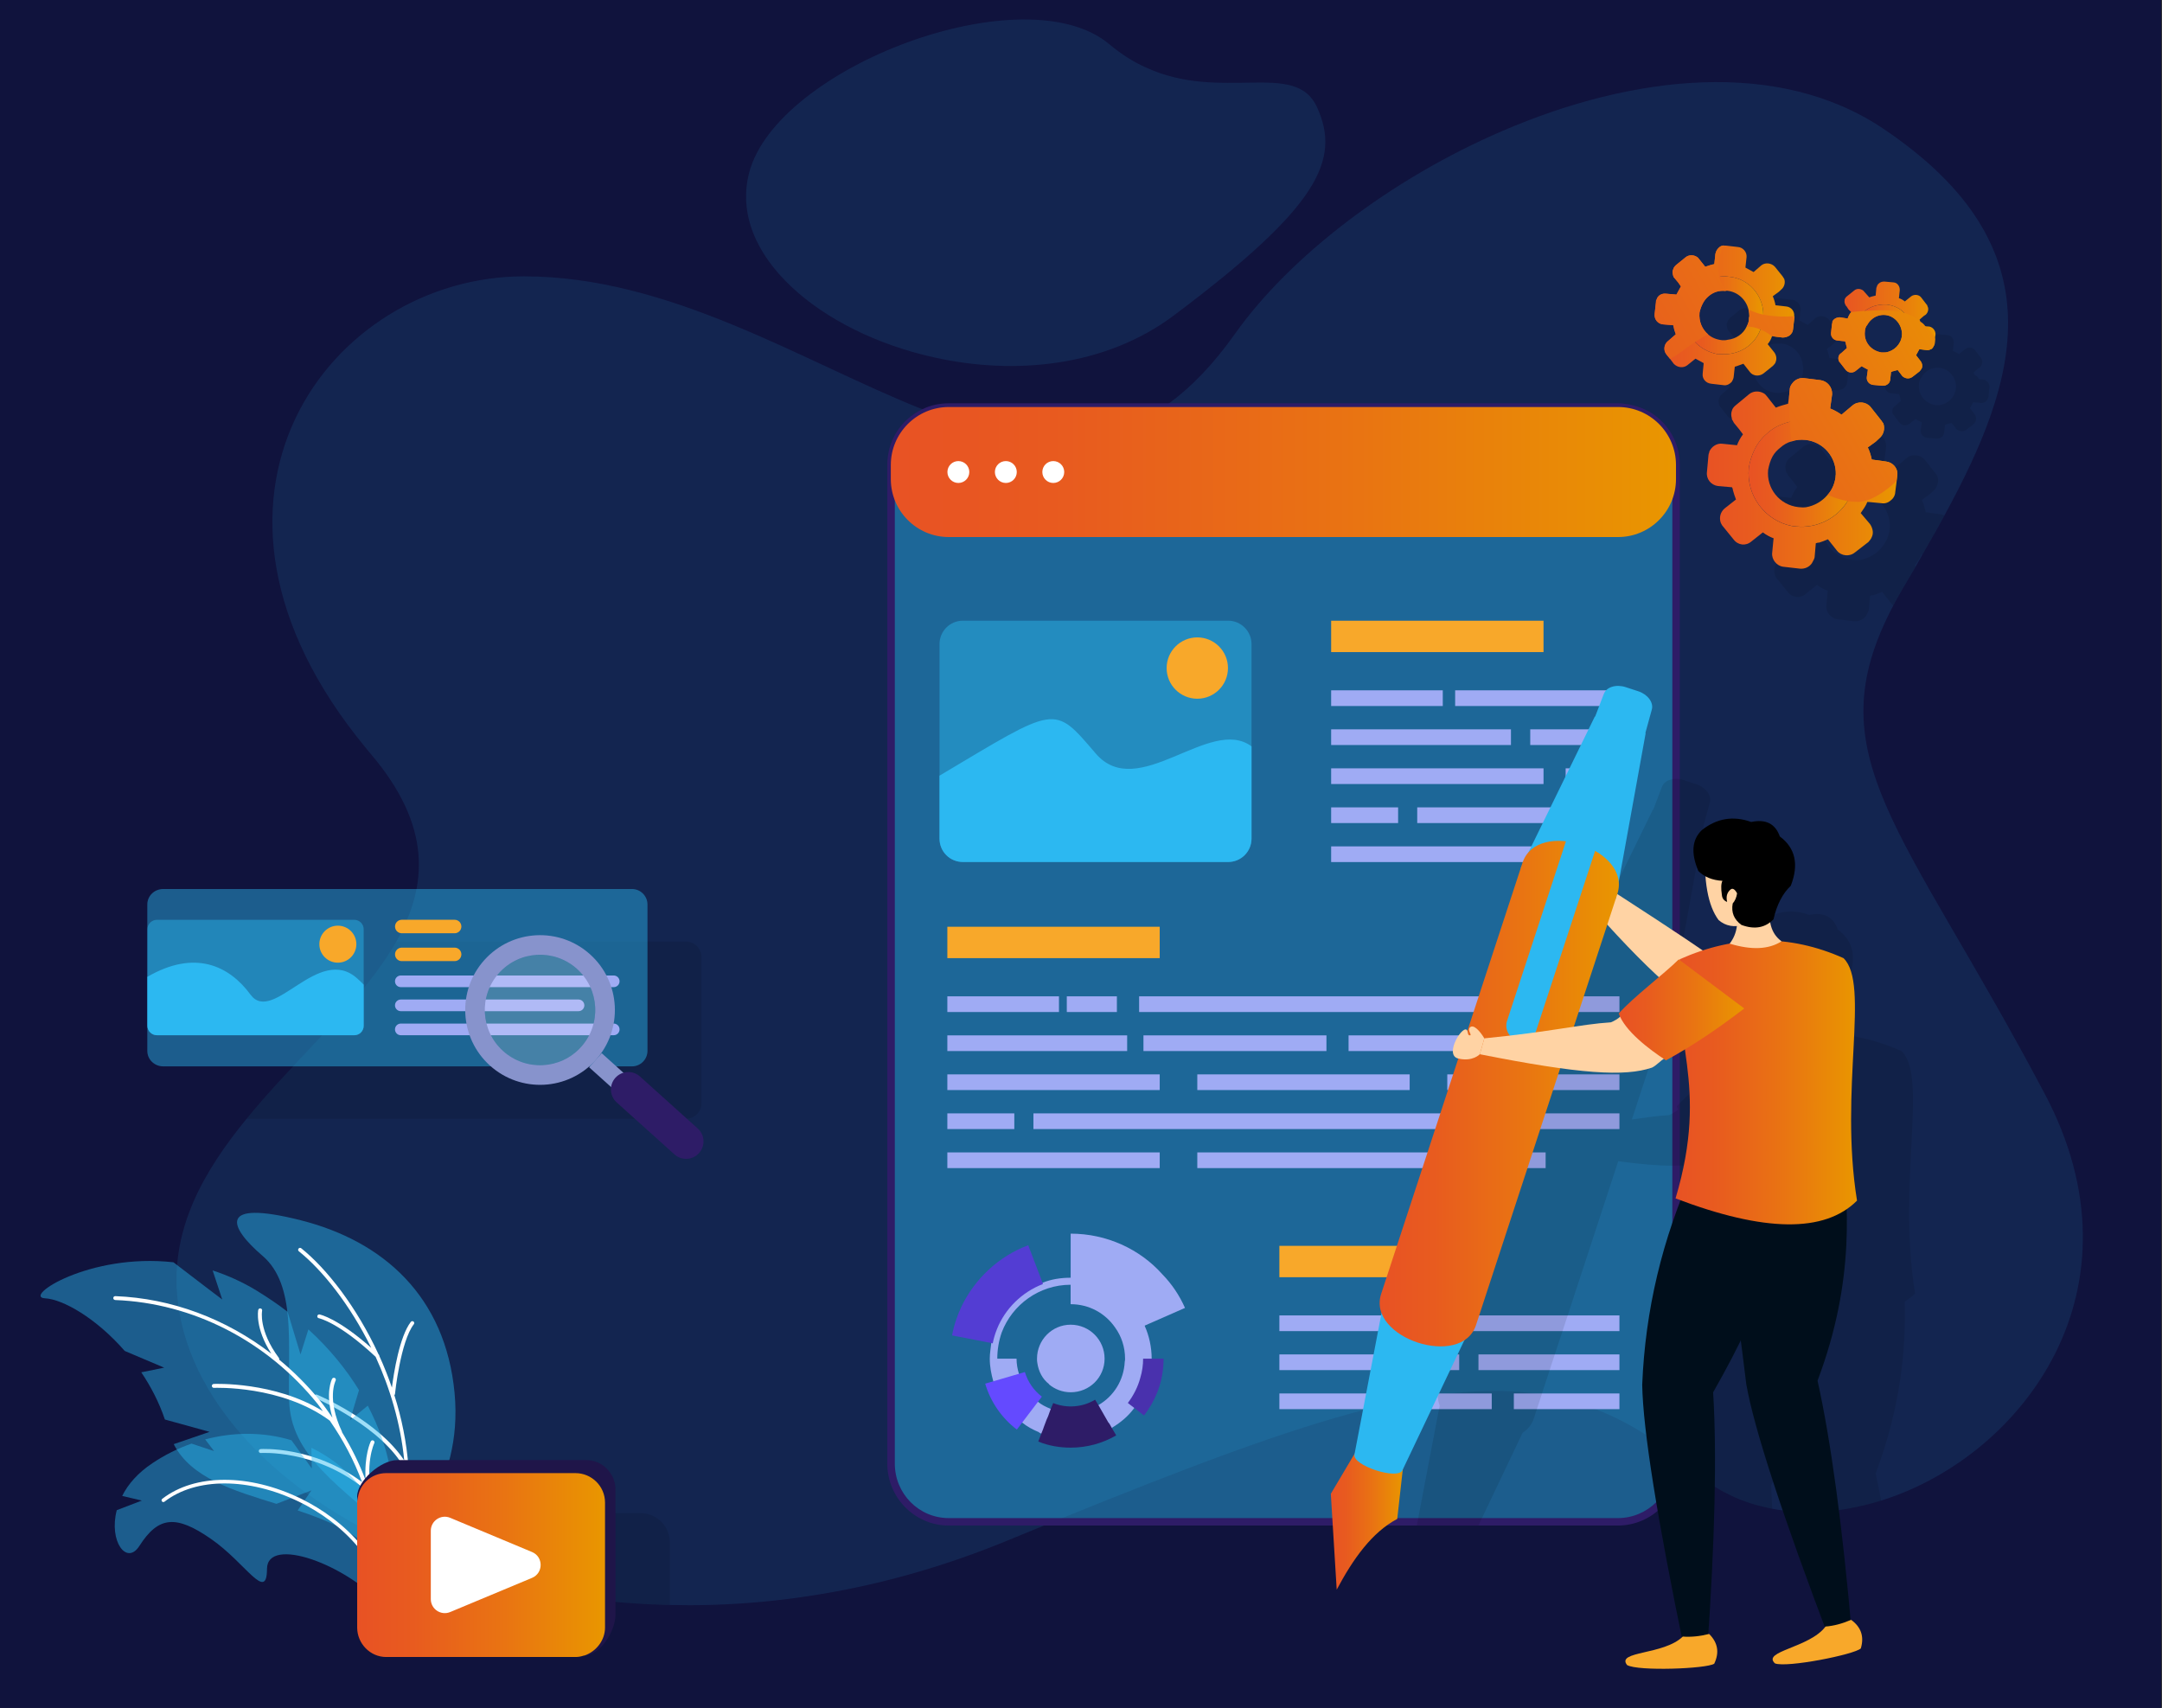
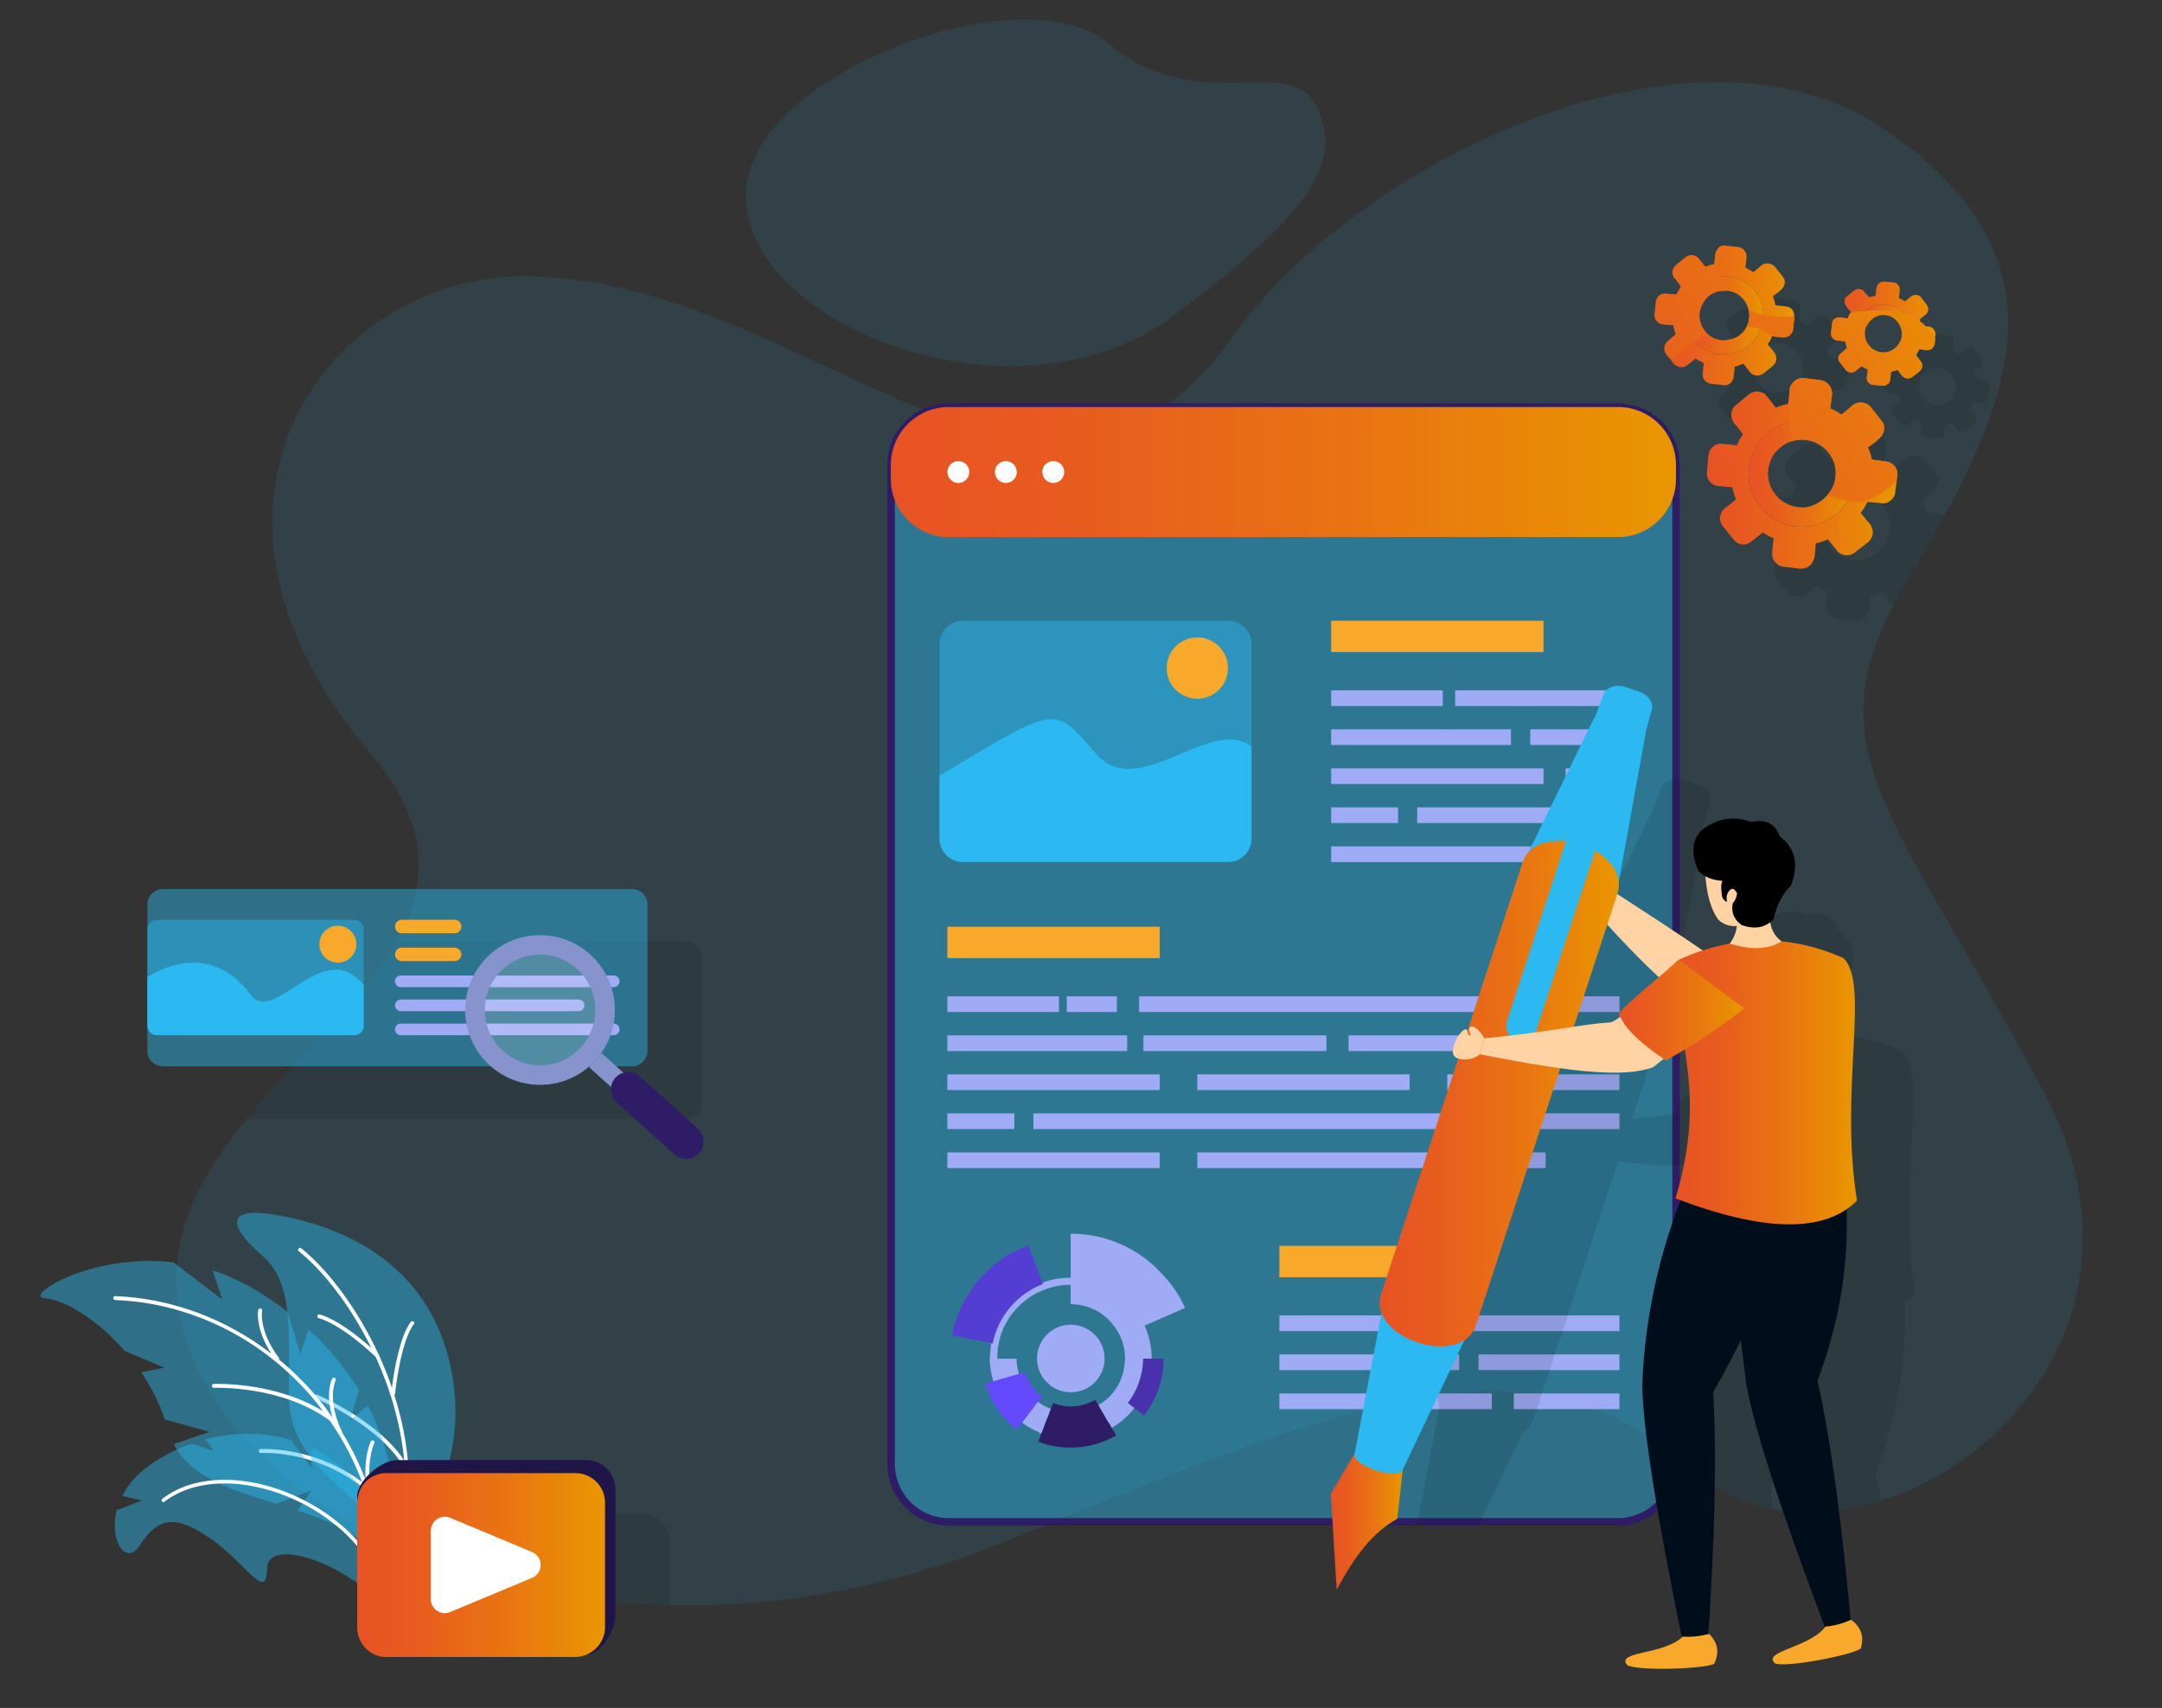
<svg xmlns="http://www.w3.org/2000/svg" version="1.1" id="Layer_1" x="0px" y="0px" viewBox="0 0 638 504" style="enable-background:new 0 0 638 504;" xml:space="preserve">
  <rect x="0" y="0" width="638" height="504" fill="#333333" stroke="none" />
  <style type="text/css">
	.st0{opacity:0.66;fill:url(#SVGID_1_);}
	.st1{fill:#10133D;}
	.st2{opacity:0.11;}
	.st3{fill:#2CB8F1;}
	.st4{opacity:0.45;fill:#2CB8F1;}
	.st5{fill:#FFFFFF;}
	.st6{opacity:0.1;}
	.st7{fill-rule:evenodd;clip-rule:evenodd;}
	.st8{fill:url(#SVGID_00000022562917042250389940000016577760327391666096_);}
	.st9{fill:url(#SVGID_00000116194856972941570770000014332649043395227066_);}
	.st10{fill:url(#SVGID_00000090282169669358677860000006204181560879866548_);}
	.st11{fill:url(#SVGID_00000010292204976925647790000016331128637849595568_);}
	.st12{fill:url(#SVGID_00000132063159209165912030000004483765649887275171_);}
	.st13{fill:url(#SVGID_00000042730519783646256390000017224323344371671198_);}
	.st14{fill:url(#SVGID_00000092415913491262832180000003208969914158103455_);}
	.st15{fill:url(#SVGID_00000124130438157832983870000007483144158688714143_);}
	.st16{fill:url(#SVGID_00000011027038482173751200000013658403282523918740_);}
	.st17{fill:url(#SVGID_00000166659992603707823260000016775013552521202838_);}
	.st18{fill:#2E1C67;}
	.st19{fill:url(#SVGID_00000180351263317111239430000002358892429961492118_);}
	.st20{fill:#F8A82A;}
	.st21{fill:#9FABF4;}
	.st22{fill:#644AFF;}
	.st23{fill:#533DD3;}
	.st24{fill:#4931AD;}
	.st25{fill:#1F1549;}
	.st26{fill:url(#SVGID_00000169528816457792723700000008107018546605590657_);}
	.st27{fill:#8793CC;}
	.st28{opacity:0.18;fill:#FFFFFF;}
	.st29{opacity:0.1;fill-rule:evenodd;clip-rule:evenodd;}
	.st30{fill-rule:evenodd;clip-rule:evenodd;fill:#FFD3A4;}
	.st31{fill-rule:evenodd;clip-rule:evenodd;fill:#FFA015;}
	.st32{fill:url(#SVGID_00000100374497106732850500000001332820540570289852_);}
	.st33{fill:url(#SVGID_00000061460061143776649620000009564418718101198989_);}
	.st34{fill-rule:evenodd;clip-rule:evenodd;fill:#000E1B;}
	.st35{fill-rule:evenodd;clip-rule:evenodd;fill:#F8A82A;}
	.st36{fill-rule:evenodd;clip-rule:evenodd;fill:url(#SVGID_00000148662375069353681720000011453643520489908359_);}
	.st37{fill-rule:evenodd;clip-rule:evenodd;fill:url(#SVGID_00000114054235228354036250000006965054575635753873_);}
</style>
  <linearGradient id="SVGID_1_" gradientUnits="userSpaceOnUse" x1="-437.599" y1="67.939" x2="-437.599" y2="122.082">
    <stop offset="0.126" style="stop-color:#4CC9F0" />
    <stop offset="1" style="stop-color:#4CFFDE" />
  </linearGradient>
  <rect x="-477.44" y="68.92" class="st0" width="79.69" height="43.29" />
-   <rect x="-4" y="-3.2" class="st1" width="641.78" height="507.2" />
  <g>
    <g id="Content_Marketing_2_">
      <g class="st2">
        <path class="st3" d="M555.96,442.55c-0.27,0.09-0.58,0.18-0.84,0.27c-6.03,1.86-12.1,3.01-18.08,3.32     c-0.75,0.04-1.46,0.04-2.22,0.04c-4.03,0.09-8.02-0.22-11.88-0.97c-0.31-0.04-0.62-0.13-0.93-0.18     c-7.36-1.51-14.27-4.56-20.29-9.35c-0.13-0.09-0.22-0.18-0.35-0.27c-0.58-0.44-1.11-0.89-1.64-1.37c-1.33-1.2-2.7-2.3-4.03-3.41     c-0.35-0.31-0.75-0.58-1.11-0.89c-0.35-0.27-0.71-0.58-1.11-0.84c-7.4-5.76-14.84-10.06-22.6-13.07     c-5.14-2.04-10.41-3.46-15.95-4.3c-0.8-0.13-1.6-0.27-2.39-0.35c-1.37-0.18-2.75-0.35-4.12-0.44     c-6.38-0.53-13.12-0.35-20.29,0.44c-1.24,0.13-2.53,0.27-3.86,0.49c-0.75,0.09-1.55,0.18-2.35,0.31     c-5.85,0.89-12.05,2.22-18.57,3.86c-23.97,6.12-52.86,17.1-89.78,32.08c-0.89,0.35-1.77,0.75-2.7,1.11     c-0.89,0.35-1.77,0.75-2.7,1.11c-3.72,1.51-7.49,3.06-11.34,4.65c-34.12,14-68.02,19.59-99.17,18.83     c-18.21-0.4-35.54-2.92-51.4-7.22c-8.77-2.35-17.15-5.23-24.95-8.55c-39.97-16.97-66.64-45.55-69.04-75.91     c-1.6-19.81,7.93-36.42,20.47-51.76c14.93-18.3,34.25-34.7,44.22-52.33c9.31-16.48,10.55-34.08-7.49-55.3     c-0.58-0.66-1.11-1.33-1.64-1.99c-60.4-73.29-10.37-139.01,46.75-139.01c43.29,0,82.29,25.21,117.6,39.22     c0.49,0.22,0.98,0.4,1.42,0.58c0.53,0.22,1.06,0.4,1.6,0.58c1.73,0.71,3.46,1.33,5.14,1.91c21.85,7.62,42.27,9.75,61.46-2.61     c0.53-0.35,1.06-0.66,1.6-1.11c0.53-0.31,1.06-0.66,1.6-1.11c6.65-4.87,13.12-11.57,19.45-20.52     c16.31-22.95,46.04-45.73,78.96-59.87c38.6-16.62,81.58-21.36,112.37-0.62c52.16,35.09,39.84,74.05,17.99,114.15     c-2.08,3.86-4.3,7.71-6.51,11.57c-0.66,1.2-1.33,2.35-1.99,3.54c-1.33,2.26-2.66,4.52-3.99,6.78c-0.93,1.6-1.82,3.19-2.61,4.7     c-23.35,44.36,2.7,64.61,44.71,144.01C633.86,380.29,597.22,429.13,555.96,442.55z" />
        <path class="st3" d="M346.41,93.07c-20.25,15.2-47.01,17.68-70.68,12.41c-33.54-7.36-60.88-30.26-54.68-54.41     c8.06-31.33,81.45-58.98,106.35-37.98c3.5,2.92,7,5.14,10.55,6.74c22.55,10.5,44.31-2.3,50.69,11.79     C395.77,47.25,389.04,61.12,346.41,93.07z" />
      </g>
      <g>
        <g>
          <path class="st4" d="M118.7,454.77c-19.04-16.57-32.93-25.22-33.38-41.58c-0.45-16.36,2.19-34.02-7.84-42.6      c-10.03-8.58-13.32-16.71,11.22-10.51c24.54,6.2,42.75,22.57,45.44,50.93C136.84,439.37,118.7,454.77,118.7,454.77z" />
          <path class="st5" d="M88.9,368.36c7.44,5.96,16.3,17.2,22.81,31.3c0.03,0.03,0.05,0.05,0.08,0.07c0.12,0.12,0.17,0.27,0.16,0.43      c1.36,2.98,2.59,6.09,3.7,9.31c0.55-4.27,2.23-15.05,5.58-19.39c0.19-0.24,0.54-0.29,0.79-0.1c0.25,0.19,0.29,0.55,0.1,0.79      c-3.94,5.09-5.55,20.42-5.56,20.57c-0.01,0.15-0.09,0.27-0.19,0.36c2.16,6.77,3.64,13.95,4.18,21.39      c0.02,0.04,0.05,0.09,0.08,0.13c0.09,0.17,0.06,0.36-0.03,0.52c0.73,11.22-0.68,22.94-5.48,34.52      c-0.11,0.27-0.42,0.41-0.69,0.32c-0.01,0-0.03-0.01-0.04-0.02c-0.29-0.12-0.43-0.45-0.3-0.74c4.77-11.53,6.15-23.2,5.38-34.36      c-6.86-12.55-26.17-20.78-26.37-20.86c-0.29-0.12-0.42-0.45-0.3-0.74c0.12-0.28,0.41-0.44,0.74-0.3      c0.77,0.32,17.97,7.65,25.75,19.41c-1.08-10.99-4.24-21.4-8.45-30.59C99.86,390.13,94.15,389.02,94.1,389      c-0.32-0.04-0.51-0.34-0.46-0.65c0.05-0.31,0.34-0.51,0.65-0.46c0.23,0.04,5.37,1.09,15.27,9.86      c-6.3-12.79-14.45-22.97-21.37-28.5c-0.25-0.2-0.29-0.55-0.09-0.8C88.3,368.21,88.68,368.16,88.9,368.36z" />
        </g>
        <g>
          <path class="st4" d="M13.26,383.12c5.3,0.27,15.08,5.84,23.5,15.48l0.08,0.07l11.62,4.92c0,0-2.83,0.59-6.77,1.37      c2.8,4.15,5.23,8.79,6.97,13.93l13.19,3.64c0,0-4.89,1.7-10.59,3.63c5.16,10.02,17.58,13.66,30.31,17.61l10.35-3.98      c0,0-1.73,2.49-4.08,5.93c9.52,3.15,18.57,7.05,24.32,14.53c0,0,0.06,1.69,3.16-12.63c1.64-7.5,0.02-19.8-6.79-32.82l-5.25,4.3      c0,0,1.18-3.93,2.66-8.88c-3.71-6.06-8.65-12.19-14.93-17.93l-2.33,7.38c0,0-1.85-6.02-3.81-12.56      c-2.81-2.19-5.89-4.26-9.17-6.28c-4.29-2.61-8.65-4.52-12.95-5.93l2.84,8.58c0,0-7.78-5.88-14.41-10.99      C26.35,369.71,6.63,382.75,13.26,383.12z" />
          <path class="st5" d="M34.03,382.48c16.66,0.64,32.68,6.71,46.04,16.98c-4.86-7.55-3.91-12.68-3.86-12.91      c0.07-0.31,0.38-0.51,0.69-0.44c0.35,0.08,0.51,0.37,0.45,0.69c-0.01,0.06-1.12,5.76,4.96,13.93c0.11,0.15,0.12,0.32,0.07,0.49      c4.42,3.65,8.53,7.76,12.23,12.33c1.26,1.56,2.37,3.19,3.5,4.81c-2.19-7.3-0.21-11.29-0.1-11.49c0.15-0.28,0.51-0.37,0.79-0.24      c0.28,0.15,0.39,0.5,0.24,0.79c-0.03,0.05-2.71,5.34,1.87,15.04c0.02,0.05,0,0.11,0.01,0.16c2.81,4.58,5.16,9.34,6.98,14.23      c-0.48-7.27,1.41-11.29,1.51-11.5c0.14-0.29,0.48-0.41,0.78-0.26c0.29,0.14,0.4,0.49,0.26,0.78c-0.03,0.06-2.96,6.14-0.53,16.99      c0,0,0,0.01,0,0.01c3.01,10.6,3.69,21.59,1.82,32.22c-0.06,0.32-0.36,0.53-0.67,0.47c-0.01,0-0.03,0-0.04-0.01      c-0.29-0.07-0.48-0.36-0.43-0.67c2.09-11.88,0.85-24.2-3.22-35.93c-0.06,0-0.11,0.07-0.17,0.06c-0.08-0.02-0.15-0.05-0.22-0.11      c-14.25-11.14-29.84-10.14-30-10.13c-0.33,0.04-0.6-0.22-0.62-0.54c-0.03-0.32,0.22-0.6,0.53-0.62      c0.16-0.01,15.56-0.99,29.94,9.74c-2.34-6.3-5.54-12.38-9.52-18.12c-14.19-10.52-33.99-9.69-34.19-9.68      c-0.32,0.02-0.59-0.23-0.61-0.55c-0.02-0.32,0.23-0.59,0.55-0.61c0.19-0.01,18.02-0.76,32.22,8.05      c-0.54-0.72-1.02-1.47-1.58-2.17c-15-18.58-36.76-29.75-59.72-30.64c-0.32-0.03-0.58-0.28-0.56-0.6      C33.43,382.72,33.71,382.47,34.03,382.48z" />
        </g>
        <g>
          <path class="st4" d="M34.46,445.64c-2.4,9.16,2.91,16.42,6.66,10.57c5.59-8.74,10.74-9.29,21.07-2.14      c10.33,7.11,16.56,18.91,16.6,8.9c0.05-9.84,23.59-1.47,34.87,11.45c0.26,0.23,0.46,0.49,0.67,0.76c0,0,0.17-0.4,0.39-1.19      c1-3.64,3.36-15.29-3.59-28.16l-4.21,5.36c0,0,0.3-5.1,0.67-10.88c-0.57-0.82-1.2-1.57-1.86-2.37      c-4.06-4.72-8.77-8.27-13.85-10.71l0.13,6.11c0,0-2.77-3.83-6-8.33c-8.22-2.5-17.06-2.47-25.46-0.25l2.63,3.45      c0,0-2.86-0.96-6.66-2.21c-4.02,1.41-7.89,3.34-11.47,5.73c-4.44,2.94-7.3,6.31-8.99,9.71l5.79,1.37      C41.85,442.8,38.66,444.04,34.46,445.64z" />
          <g>
            <path class="st5" d="M114.33,478.2c0.04,0.01,0.08,0.01,0.11,0.01c0.3,0,0.53-0.24,0.53-0.54       c-0.1-16.79-13.62-29.32-26.23-35.46c-15.22-7.4-31.25-7.37-40.86,0.09c-0.23,0.18-0.28,0.52-0.09,0.75       c0.18,0.23,0.51,0.27,0.75,0.09c9.29-7.2,24.89-7.17,39.74,0.03c12.32,5.99,25.53,18.2,25.63,34.5       C113.91,477.93,114.09,478.14,114.33,478.2z" />
          </g>
        </g>
      </g>
      <g class="st6">
        <path class="st7" d="M572.49,151.73l-2.22-0.31l-1.99-0.27c-0.22-1.15-0.58-2.39-1.15-3.59l2.04-1.51l0.27-0.18l0.18-0.18     l0.89-0.8c0.4-0.31,0.71-0.75,0.93-1.2c0.53-0.97,0.66-2.13,0.27-3.23c-0.13-0.18-0.31-0.4-0.44-0.62     c-0.04-0.04-0.09-0.13-0.13-0.18l-0.49-0.62l-2.7-3.41c-0.53-0.66-1.29-1.02-2.13-1.2c-1.06-0.22-2.26-0.04-3.19,0.75l-1.95,1.64     l-1.29,1.06c-0.04,0-0.04,0-0.04,0c-0.93-0.66-2.04-1.28-3.15-1.73c-0.04-0.04-0.09-0.04-0.13-0.09l0.53-4.21     c0.09-2.04-1.33-3.86-3.46-4.17l-1.06-0.13l-3.81-0.44c-1.15-0.13-2.26,0.31-3.01,1.11c-0.04,0-0.04,0-0.04,0     c-0.04,0.04-0.09,0.13-0.13,0.18c-0.4,0.49-0.75,1.02-0.89,1.64c0,0.09-0.04,0.13-0.04,0.18h-0.04c0,0,0.09,0.18,0,0.35     l-0.09,1.11l-0.13,0.84c0,0.04,0.04,0.09,0.04,0.09l-0.31,2.04c-1.24,0.35-2.53,0.71-3.63,1.15l-2.61-3.37     c-0.31-0.35-0.53-0.62-0.93-0.89c-1.51-0.8-3.15-0.62-4.3,0.27l-3.9,3.23c-0.53,0.44-1.06,1.02-1.2,1.64     c-0.27,0.71-0.27,1.42-0.04,2.26c0,0.31,0.18,0.58,0.4,0.84c0.04,0.22,0.18,0.31,0.22,0.49l1.6,1.95l1.11,1.46     c-0.75,1.02-1.33,2.04-1.77,3.23l-4.3-0.44c-1.59-0.22-3.23,0.8-3.9,2.35c0.09,0.18-0.09,0.44-0.09,0.44     c-0.13,0.31-0.04,0.35-0.13,0.49l-0.44,4.96c-0.27,2.13,1.2,3.94,3.28,4.21l4.12,0.35c0.09,0.27,0.31,0.53,0.27,0.84     c0.22,0.84,0.53,1.91,0.89,2.79l-3.37,2.66c-1.24,1.06-1.64,2.7-1.11,4.21c0.18,0.31,0.31,0.75,0.66,1.11l3.1,3.81     c1.33,1.73,3.63,1.99,5.23,0.62l3.41-2.7c0.97,0.75,2.04,1.33,3.19,1.73l-0.09,0.53l-0.35,3.81c-0.22,1.95,1.37,3.86,3.32,4.08     l4.87,0.58c1.51,0.09,2.79-0.58,3.5-1.6l0.27-0.49c0.27-0.44,0.44-0.84,0.58-1.29l0.35-4.12c0.4-0.13,0.62-0.22,0.93-0.18     c0.84-0.27,1.77-0.62,2.61-1.02l2.7,3.41c0.18,0.22,0.4,0.44,0.62,0.62c0.8-1.51,1.68-3.1,2.61-4.7     c1.33-2.26,2.66-4.52,3.99-6.78l-0.27-0.31c0.8-1.11,1.55-2.13,1.95-3.23h0.31c2.22-3.86,4.43-7.71,6.51-11.57     C573.38,151.91,572.93,151.78,572.49,151.73z M557.64,155.94c-0.04,0.13-0.04,0.22,0,0.35c-0.13,0.93-0.4,1.77-0.71,2.57     c-0.44,1.02-0.97,1.95-1.68,2.7c0,0.04,0,0.04,0,0.04c-1.6,1.91-3.9,3.19-6.34,3.63c-0.75,0.09-1.46,0.04-2.26-0.04     c-5.58-0.62-9.48-5.54-8.91-10.99c0.27-1.42,0.66-2.79,1.29-3.94c0.62-1.11,1.37-1.86,2.3-2.57c0.97-0.89,2.04-1.51,3.28-1.86     c0.66-0.27,1.33-0.4,2.04-0.49h0.27c0.62-0.04,1.28-0.04,1.91,0.04c3.28,0.35,5.98,2.26,7.53,4.87c0.89,1.6,1.37,3.41,1.33,5.32     C557.64,155.77,557.64,155.86,557.64,155.94z" />
        <path class="st7" d="M545.41,108.89c0,0,0,0-0.04,0v-0.31c0-1.37-0.98-2.48-2.39-2.61l-3.1-0.31c-0.18-0.97-0.44-1.82-0.8-2.66     l1.77-1.33l0.71-0.66c0.89-0.71,1.29-2.08,0.89-3.15c-0.22-0.27-0.31-0.49-0.49-0.75l-2.26-2.84c-0.97-1.06-2.75-1.33-3.94-0.44     l-2.3,2.04l-2.44-1.33l0.35-3.1c0.09-1.51-1.06-2.88-2.57-2.97l-3.63-0.44c-0.18,0.09-0.44-0.04-0.66,0     c-0.44,0.04-0.8,0.22-1.15,0.53c-0.09,0.09-0.22,0.13-0.31,0.22c-0.09,0.09-0.13,0.18-0.18,0.27c-0.27,0.31-0.44,0.62-0.53,0.97     c-0.04,0.09-0.09,0.18-0.09,0.22c-0.09,0.13-0.09,0.13-0.09,0.13l-0.09,1.06l-0.27,2.08c0,0,0,0-0.04,0     c-0.89,0.18-1.77,0.53-2.53,0.75c-0.04,0-0.04,0-0.04,0l-1.33-1.6l-0.66-0.84l-0.04-0.04c-0.18-0.27-0.4-0.4-0.66-0.53     c-0.93-0.53-2.17-0.49-3.1,0.22l-2.79,2.26c-0.18,0.18-0.4,0.4-0.53,0.58c-0.18,0.22-0.31,0.49-0.35,0.71     c-0.27,0.49-0.22,0.97-0.09,1.51c0,0.09,0,0.13,0.04,0.22c0.04,0.18,0.09,0.4,0.18,0.58c0.13,0.09,0.18,0.31,0.31,0.4l0.58,0.67     l0.49,0.58l0.75,1.11l-1.33,2.44l-1.2-0.13l-1.77-0.13c-0.31-0.04-0.62-0.04-0.93,0c-0.93,0.18-1.68,0.8-1.95,1.73     c-0.04,0.13-0.13,0.27-0.13,0.27c-0.04,0.09-0.04,0.18-0.04,0.22c0,0.09,0,0.13,0,0.13l-0.4,3.59v0.31     c0,0.31,0.04,0.58,0.09,0.84c0.35,1.11,1.29,1.86,2.39,1.95l2.57,0.22l0.44,0.04c0,0.09,0.04,0.22,0.09,0.35     c0.04,0.09,0.04,0.18,0.09,0.27c0.09,0.71,0.4,1.46,0.58,2.04l-2.3,2.04c-0.44,0.35-0.75,0.84-0.93,1.37     c-0.13,0.49-0.18,1.06,0,1.6c0.09,0.4,0.31,0.71,0.49,0.97l0.09,0.09l0.97,1.2l1.11,1.46c1.11,1.11,2.75,1.33,3.94,0.4l2.44-1.95     l2.44,1.33l-0.04,0.35l-0.27,2.79c-0.18,1.46,0.89,2.75,2.53,2.92l3.59,0.44c0.93,0.18,1.91-0.35,2.53-1.06     c0.22-0.4,0.4-0.8,0.49-1.28l0.35-3.1l0.58-0.18c0.62-0.22,1.33-0.49,1.95-0.71l1.95,2.48c0.89,1.2,2.75,1.33,3.94,0.4l2.84-2.26     c0.35-0.35,0.75-0.75,0.84-1.28c0.31-0.84,0.18-1.82-0.44-2.66l-1.95-2.44c0.62-0.75,0.97-1.42,1.24-2.3l0.09-0.13l0.44,0.13     l0.18,0.04l0.71,0.09l1.68,0.22c0.71,0,1.55-0.22,2.13-0.62c0.62-0.53,0.97-1.2,1.02-1.86l0.4-3.63l0.04-0.04     C545.5,108.97,545.46,108.89,545.41,108.89z M532.17,108.97c-0.04,0.13-0.04,0.31-0.09,0.4c0.04,0.93-0.27,1.77-0.71,2.57     c-1.02,2.22-3.23,3.63-5.63,3.9c-0.62,0.18-1.06,0.09-1.64,0.09c-1.6-0.18-3.01-0.75-4.08-1.68c-0.27-0.22-0.49-0.49-0.71-0.75     c-0.58-0.62-1.06-1.33-1.37-2.17c-0.4-1.06-0.58-2.26-0.49-3.5c0.18-0.75,0.4-1.37,0.66-1.99c0.13-0.31,0.27-0.62,0.44-0.93     c0.09-0.18,0.27-0.4,0.4-0.58c0.31-0.49,0.71-0.97,1.15-1.33c1.29-1.11,2.88-1.68,4.74-1.6h0.31c0.18-0.04,0.4-0.09,0.53-0.04     c3.1,0.35,5.49,2.66,6.2,5.49c0.04,0.22,0.04,0.44,0.09,0.71c0.09,0.44,0.18,0.89,0.18,1.37V108.97z" />
        <path class="st7" d="M586.93,115.31l0.18-0.93c0.09-1.15-0.75-2.17-1.82-2.39l-1.2-0.09c-0.35-0.58-0.93-1.11-1.51-1.42     l-0.18-0.58l1.29-1.11l0.53-0.35c0.71-0.66,0.97-1.73,0.53-2.48c-0.04-0.22-0.13-0.44-0.27-0.49l-1.64-2.13     c-0.66-0.93-2.08-0.97-2.88-0.35l-1.91,1.51c-0.49-0.4-1.15-0.75-1.77-0.93l0.27-2.3c0.09-1.15-0.66-2.3-1.86-2.39l-2.61-0.22     c-0.71-0.04-1.33,0.13-1.77,0.62c-0.27,0.18-0.49,0.58-0.58,1.02c0,0,0,0-0.09,0.18l-0.18,2.3c-0.62,0.18-1.42,0.31-1.91,0.53     l-1.46-1.68c-0.22-0.31-0.49-0.44-0.58-0.49c-0.84-0.44-1.73-0.4-2.35,0.13l-2.17,1.73c-0.31,0.18-0.53,0.58-0.66,0.84     c-0.09,0.53-0.13,0.84,0,1.24c0.09,0.22,0.13,0.4,0.27,0.49c-0.09,0.13,0.04,0.22,0.18,0.31l0.66,0.97l0.75,0.8     c-0.4,0.49-0.75,1.15-1.02,1.91l-2.22-0.35c-1.02-0.04-1.99,0.49-2.3,1.33c0,0,0.04,0.22,0,0.35l-0.09,0.13l-0.31,2.79     c-0.13,1.15,0.75,2.17,1.91,2.26l2.3,0.22c-0.09,0.13,0.04,0.18,0.13,0.4c0.04,0.58,0.27,1.06,0.35,1.6l-1.68,1.51     c-0.8,0.4-0.97,1.37-0.75,2.22c0.09,0.22,0.27,0.49,0.4,0.58l1.64,2.13c0.71,0.89,1.99,1.06,2.92,0.35l1.77-1.42l1.91,1.02     l-0.04,0.13l-0.31,2.13c-0.13,1.15,0.75,2.13,1.91,2.26l2.66,0.22c0.8,0.09,1.46-0.22,1.99-0.8c0.18-0.31,0.31-0.58,0.35-1.02     l0.27-2.3c0.09,0.04,0.35,0,0.4-0.13c0.53-0.04,1.06-0.31,1.55-0.35l1.33,1.73c0.8,0.8,2.04,0.98,3.01,0.27l2.08-1.6     c0.35-0.35,0.49-0.66,0.62-0.89l0.09-0.13c0.18-0.62,0.09-1.33-0.31-1.91l-1.42-1.86l0.97-1.73h0.27l1.99,0.22     c0.49,0.09,0.98-0.18,1.46-0.4c0.4-0.49,0.62-0.89,0.8-1.46l0.13-1.51C586.98,115.53,586.85,115.44,586.93,115.31z      M577.19,114.65c-0.31,2.48-2.26,4.52-4.74,4.87c-0.35,0-0.89,0.09-1.24,0.04c-3.06-0.49-5.27-3.06-4.92-6.2     c0-0.71,0.22-1.42,0.75-1.99c0.27-0.58,0.75-1.15,1.15-1.46c1.02-0.97,2.57-1.55,4.17-1.37c2.84,0.31,4.92,2.88,4.87,5.8     C577.23,114.34,577.14,114.47,577.19,114.65z" />
        <path class="st7" d="M197.66,455.14v18.48c-18.21-0.4-35.54-2.92-51.4-7.22c-8.77-2.35-17.15-5.23-24.95-8.55l-0.04-0.62     c0-4.79,7.09-10.72,11.88-10.72h55.88C193.76,446.5,197.66,450.35,197.66,455.14z" />
        <path class="st7" d="M207.01,282.45v43.16c0,2.48-2.08,4.56-4.61,4.56H72.74c14.93-18.3,34.25-34.7,44.22-52.33h85.43     C204.92,277.85,207.01,279.88,207.01,282.45z" />
      </g>
      <g>
        <g>
          <g>
            <g>
              <g>
                <linearGradient id="SVGID_00000017504778807641183880000000361091314769762944_" gradientUnits="userSpaceOnUse" x1="503.701" y1="139.686" x2="559.895" y2="139.686">
                  <stop offset="1.385225e-07" style="stop-color:#E85224" />
                  <stop offset="0.225" style="stop-color:#E85B1F" />
                  <stop offset="0.597" style="stop-color:#E97412" />
                  <stop offset="0.996" style="stop-color:#E99600" />
                </linearGradient>
                <path style="fill:url(#SVGID_00000017504778807641183880000000361091314769762944_);" d="M546.67,119.66l-3.26,2.71         c-0.98-0.69-2.19-1.35-3.34-1.83l0.58-4.18c0.08-2.08-1.36-3.88-3.47-4.18l-4.88-0.6c-1.15-0.12-2.25,0.33-3.04,1.11         c-0.52,0.58-1.02,1.21-1.11,2.02c0,0,0.05,0.18-0.03,0.34l-0.17,1.98l-0.3,2.11c-1.24,0.33-2.51,0.7-3.61,1.15l-2.65-3.37         c-0.3-0.37-0.51-0.63-0.94-0.87c-1.48-0.81-3.13-0.66-4.29,0.27l-3.89,3.22c-0.53,0.42-1.05,0.99-1.19,1.62         c-0.25,0.72-0.27,1.42-0.03,2.26c-0.03,0.34,0.18,0.6,0.38,0.87c0.03,0.22,0.19,0.3,0.24,0.49l1.57,1.92l1.11,1.47         c-0.75,1-1.33,2.05-1.77,3.22l-4.31-0.44c-1.6-0.22-3.22,0.81-3.88,2.37c0.05,0.18-0.1,0.45-0.1,0.45         c-0.15,0.27-0.03,0.34-0.12,0.49l-0.45,4.96c-0.3,2.11,1.18,3.93,3.25,4.21l4.15,0.36c0.07,0.24,0.28,0.51,0.25,0.84         c0.25,0.84,0.54,1.87,0.91,2.77l-3.37,2.65c-1.25,1.08-1.65,2.73-1.11,4.24c0.19,0.3,0.31,0.73,0.67,1.08l3.11,3.83         c1.32,1.74,3.61,1.98,5.23,0.6l3.4-2.69c0.96,0.73,2.05,1.33,3.19,1.75l-0.08,0.51l-0.36,3.79         c-0.21,1.96,1.36,3.88,3.31,4.09l4.9,0.56c1.5,0.12,2.78-0.55,3.49-1.57l0.28-0.51c0.23-0.43,0.45-0.82,0.54-1.27l0.36-4.15         c0.42-0.12,0.62-0.21,0.96-0.18c0.84-0.25,1.75-0.61,2.62-0.99l2.69,3.4c1.23,1.53,3.7,1.83,5.32,0.44l3.94-3.04         c0.41-0.48,0.81-0.92,1.08-1.68c0.46-1.11,0.15-2.49-0.63-3.63l-2.73-3.22c0.78-1.14,1.53-2.14,1.95-3.28l0.69,0.03         l3.46,0.33c0.96,0.18,1.99-0.12,2.71-0.79c0.84-0.6,1.35-1.53,1.39-2.53l0.42-3.26l0.18-1.62c0.3-2.11-1.36-3.88-3.31-4.09         l-4.22-0.6c-0.23-1.14-0.6-2.4-1.17-3.57l2.35-1.7l1.05-0.99c1.27-1.02,1.75-2.83,1.2-4.4c-0.21-0.27-0.42-0.53-0.6-0.84         l-3.16-4.01C550.76,118.57,548.29,118.27,546.67,119.66z M547.4,141.44c-0.06,0.12,0.05,0.18-0.03,0.34         c-0.32,2.25-1.11,4.24-2.14,6.11c-3.03,4.96-8.96,8.12-15.22,7.47c-0.36,0.01-0.81-0.09-1.28-0.15         c-7.85-1.53-13.52-8.99-12.65-17.2c0.27-1.77,0.8-3.4,1.5-4.94c0.87-1.95,2.16-3.67,3.78-5.05c1.83-1.77,4.22-2.89,6.86-3.56         c1.62-0.47,3.43-0.54,5.23-0.41C542.18,124.98,548.35,132.71,547.4,141.44z" />
                <linearGradient id="SVGID_00000171685716631714625760000018179938474215188870_" gradientUnits="userSpaceOnUse" x1="515.993" y1="139.704" x2="547.498" y2="139.704">
                  <stop offset="1.385225e-07" style="stop-color:#E85224" />
                  <stop offset="0.225" style="stop-color:#E85B1F" />
                  <stop offset="0.597" style="stop-color:#E97412" />
                  <stop offset="0.996" style="stop-color:#E99600" />
                </linearGradient>
                <path style="fill:url(#SVGID_00000171685716631714625760000018179938474215188870_);" d="M533.45,124.03         c-1.8-0.13-3.61-0.06-5.23,0.41c-2.64,0.67-5.03,1.79-6.86,3.56c-1.62,1.39-2.92,3.1-3.78,5.05         c-0.69,1.54-1.23,3.17-1.5,4.94c-0.87,8.22,4.79,15.67,12.65,17.2c0.47,0.06,0.93,0.15,1.28,0.15         c6.26,0.66,12.19-2.51,15.22-7.47c1.02-1.86,1.81-3.86,2.14-6.11c0.09-0.16-0.03-0.22,0.03-0.34         C548.35,132.71,542.18,124.98,533.45,124.03z M541.74,140.05c-0.03,0.34-0.12,0.49-0.07,0.67c-0.26,2.13-1.08,3.91-2.37,5.32         c-1.6,1.9-3.89,3.22-6.35,3.64c-0.76,0.09-1.45,0.06-2.26-0.03c-5.57-0.63-9.48-5.56-8.92-11.01         c0.27-1.42,0.66-2.77,1.3-3.94c0.6-1.09,1.38-1.87,2.28-2.59c0.99-0.87,2.04-1.51,3.28-1.84c1.35-0.52,2.76-0.61,4.24-0.45         C538.13,130.44,541.92,134.94,541.74,140.05z" />
              </g>
            </g>
          </g>
          <g>
            <g>
              <g>
                <linearGradient id="SVGID_00000058591712011241007570000011815644034447358879_" gradientUnits="userSpaceOnUse" x1="488.251" y1="93.068" x2="529.541" y2="93.068">
                  <stop offset="1.385225e-07" style="stop-color:#E85224" />
                  <stop offset="0.225" style="stop-color:#E85B1F" />
                  <stop offset="0.597" style="stop-color:#E97412" />
                  <stop offset="0.996" style="stop-color:#E99600" />
                </linearGradient>
                <path style="fill:url(#SVGID_00000058591712011241007570000011815644034447358879_);" d="M519.8,78.27l-2.32,2.01l-2.41-1.32         l0.34-3.1c0.12-1.5-1.06-2.86-2.56-2.97l-3.61-0.42c-0.2,0.09-0.47-0.06-0.69-0.03c-0.54,0.06-1.02,0.3-1.44,0.78         c-0.45,0.46-0.73,0.96-0.81,1.48c-0.06,0.12-0.06,0.12-0.06,0.12l-0.36,3.14c-0.94,0.14-1.87,0.54-2.65,0.77l-1.99-2.46         c-0.19-0.3-0.42-0.43-0.69-0.58c-0.93-0.51-2.2-0.5-3.1,0.22l-2.82,2.29c-0.33,0.32-0.78,0.78-0.84,1.26         c-0.3,0.54-0.24,1.08-0.09,1.72c0.05,0.18,0.12,0.42,0.18,0.6c0.16,0.09,0.19,0.3,0.34,0.39l1.04,1.23l0.79,1.14l-1.32,2.41         l-2.98-0.27c-1.32-0.17-2.56,0.52-2.88,1.75c-0.06,0.12-0.15,0.27-0.15,0.27c-0.06,0.12-0.03,0.34-0.03,0.34l-0.39,3.57         c-0.2,1.66,0.97,3.01,2.48,3.13l3.01,0.23c0.03,0.22,0.12,0.42,0.15,0.64c0.11,0.72,0.42,1.44,0.6,2.05l-2.32,2.01         c-0.9,0.72-1.23,1.96-0.93,2.98c0.12,0.42,0.33,0.69,0.52,0.99l1.02,1.27l1.11,1.47c1.11,1.11,2.77,1.32,3.97,0.41l2.43-1.95         l2.41,1.32l-0.03,0.34l-0.27,2.79c-0.16,1.48,0.91,2.77,2.52,2.95l3.61,0.42c0.91,0.19,1.9-0.32,2.5-1.05         c0.21-0.39,0.43-0.78,0.51-1.29l0.34-3.1l0.6-0.18c0.62-0.21,1.33-0.48,1.95-0.7l1.93,2.47c0.91,1.2,2.77,1.32,3.97,0.41         l2.8-2.25c0.35-0.36,0.78-0.78,0.86-1.3c0.31-0.84,0.15-1.84-0.45-2.68l-1.95-2.43c0.6-0.73,0.97-1.39,1.26-2.29l0.06-0.12         l0.63,0.14l2.41,0.31c0.69,0.03,1.54-0.22,2.11-0.61c0.63-0.51,1-1.17,1.02-1.86l0.42-3.61c0,0,0.06-0.12-0.09-0.2         c0.16-1.48-0.91-2.77-2.41-2.89l-3.1-0.34c-0.18-0.96-0.43-1.8-0.81-2.67l1.78-1.3l0.72-0.67c0.9-0.72,1.29-2.07,0.87-3.16         c-0.21-0.27-0.28-0.51-0.49-0.77l-2.25-2.8C522.78,77.63,521,77.36,519.8,78.27z M520.35,92.83         c0.04,0.58,0.14,0.94,0.06,1.45c-0.06,0.12-0.15,0.27-0.15,0.27c-0.04,0.99-0.33,1.89-0.78,2.71         c-1.75,4.75-6.5,7.7-11.8,7.22c-0.36,0.01-0.69-0.03-1.05-0.02c-2.5-0.51-4.75-1.75-6.41-3.52c-2.17-2.4-3.2-5.6-2.87-9.05         c0.21-1.3,0.6-2.65,1.06-3.77c0.75-1.36,1.59-2.62,2.86-3.64c1.55-1.63,3.85-2.59,6.04-2.8c0.96-0.18,1.87-0.19,2.8-0.03         C515.98,82.09,520.35,87.12,520.35,92.83z" />
                <linearGradient id="SVGID_00000162309850510823188310000011069900614584257686_" gradientUnits="userSpaceOnUse" x1="497.303" y1="93.033" x2="520.444" y2="93.033">
                  <stop offset="1.385225e-07" style="stop-color:#E85224" />
                  <stop offset="0.225" style="stop-color:#E85B1F" />
                  <stop offset="0.597" style="stop-color:#E97412" />
                  <stop offset="0.996" style="stop-color:#E99600" />
                </linearGradient>
                <path style="fill:url(#SVGID_00000162309850510823188310000011069900614584257686_);" d="M510.11,81.65         c-0.93-0.15-1.84-0.15-2.8,0.03c-2.19,0.21-4.49,1.18-6.04,2.8c-1.27,1.02-2.11,2.28-2.86,3.64         c-0.46,1.11-0.85,2.47-1.06,3.77c-0.33,3.46,0.7,6.65,2.87,9.05c1.66,1.77,3.91,3.01,6.41,3.52         c0.36-0.01,0.69,0.03,1.05,0.02c5.3,0.48,10.05-2.47,11.8-7.22c0.45-0.82,0.74-1.72,0.78-2.71c0,0,0.09-0.16,0.15-0.27         c0.08-0.51-0.03-0.87-0.06-1.45C520.35,87.12,515.98,82.09,510.11,81.65z M515.95,91.27c0.19,0.66,0.28,1.42,0.28,2.07         c-0.09,0.16-0.03,0.34-0.12,0.49c0.06,0.89-0.25,1.74-0.69,2.55c-1.02,2.22-3.21,3.64-5.62,3.89         c-0.6,0.18-1.08,0.12-1.63,0.12c-1.62-0.18-3.03-0.75-4.08-1.68c-1.79-1.54-2.81-3.82-2.57-6.46         c0.24-1.08,0.57-1.96,1.08-2.89c0.36-0.66,0.93-1.41,1.56-1.92c1.35-1.18,3.06-1.81,5.06-1.57c0.18-0.05,0.42-0.12,0.54-0.06         C512.86,86.13,515.26,88.47,515.95,91.27z" />
              </g>
            </g>
          </g>
          <g>
            <g>
              <g>
                <linearGradient id="SVGID_00000048486370652924994900000012848344051687298226_" gradientUnits="userSpaceOnUse" x1="540.321" y1="98.476" x2="571.155" y2="98.476">
                  <stop offset="1.385225e-07" style="stop-color:#E85224" />
                  <stop offset="0.225" style="stop-color:#E85B1F" />
                  <stop offset="0.597" style="stop-color:#E97412" />
                  <stop offset="0.996" style="stop-color:#E99600" />
                </linearGradient>
                <path style="fill:url(#SVGID_00000048486370652924994900000012848344051687298226_);" d="M564.01,87.42l-1.9,1.53         c-0.48-0.41-1.14-0.78-1.75-0.96l0.25-2.29c0.08-1.17-0.67-2.29-1.83-2.37l-2.65-0.24c-0.69-0.03-1.29,0.15-1.75,0.61         c-0.27,0.21-0.48,0.6-0.58,1.05c0,0,0,0-0.09,0.16l-0.21,2.31c-0.6,0.17-1.38,0.3-1.87,0.54l-1.5-1.68         c-0.19-0.3-0.46-0.45-0.58-0.52c-0.82-0.45-1.71-0.38-2.34,0.13l-2.17,1.74c-0.3,0.19-0.52,0.57-0.67,0.85         c-0.08,0.51-0.11,0.85,0.03,1.23c0.07,0.24,0.12,0.42,0.24,0.48c-0.09,0.16,0.07,0.24,0.19,0.3l0.66,1.02l0.78,0.78         c-0.41,0.48-0.78,1.14-1.04,1.9l-2.23-0.36c-0.99-0.04-1.98,0.48-2.29,1.32c0,0,0.07,0.24,0.01,0.36l-0.09,0.16l-0.3,2.76         c-0.12,1.15,0.73,2.17,1.9,2.25l2.29,0.25c-0.06,0.12,0.05,0.18,0.14,0.38c0.04,0.58,0.28,1.06,0.34,1.6l-1.68,1.5         c-0.79,0.43-0.97,1.39-0.72,2.23c0.09,0.2,0.24,0.48,0.39,0.57l1.63,2.1c0.72,0.9,1.98,1.09,2.92,0.39l1.8-1.44l1.9,1.04         l-0.06,0.12l-0.3,2.11c-0.12,1.15,0.75,2.13,1.9,2.25l2.65,0.24c0.81,0.09,1.5-0.24,2.01-0.82c0.15-0.27,0.3-0.54,0.36-1.02         l0.25-2.29c0.12,0.06,0.36-0.01,0.42-0.12c0.54-0.06,1.04-0.34,1.56-0.36l1.32,1.74c0.78,0.78,2.05,0.97,2.98,0.27l2.11-1.63         c0.35-0.36,0.5-0.64,0.63-0.87l0.09-0.16c0.18-0.61,0.07-1.33-0.32-1.9l-1.42-1.84l0.96-1.75l0.3,0.01l1.99,0.24         c0.47,0.06,0.96-0.18,1.44-0.42c0.41-0.48,0.63-0.87,0.81-1.48l0.12-1.5c0,0-0.12-0.06-0.03-0.22l0.15-0.93         c0.08-1.17-0.73-2.17-1.81-2.41l-1.17-0.08l-1.15-0.12l-0.37-1.26l-0.18-0.6l1.25-1.08l0.55-0.36         c0.72-0.67,0.96-1.75,0.51-2.5c-0.03-0.22-0.12-0.42-0.24-0.48l-1.62-2.11C566.23,86.87,564.85,86.82,564.01,87.42z          M562,92.38c1.77,1.83,2.59,4.4,2.35,7.05l-0.06,0.12c-0.66,4.69-4.71,8.03-9.47,7.49c-0.16-0.09-0.51-0.08-0.69-0.03         c-4.33-0.96-7.41-4.92-6.95-9.53c0.18-0.97,0.51-1.84,0.78-2.71c0.6-1.09,1.26-1.93,2.05-2.72c0.06-0.12,0.27-0.21,0.33-0.32         c1.84-1.42,4.06-1.97,6.44-1.87C558.87,90.16,560.66,90.94,562,92.38z" />
                <linearGradient id="SVGID_00000176040972901555996340000012573437405038635439_" gradientUnits="userSpaceOnUse" x1="547.12" y1="98.475" x2="564.384" y2="98.475">
                  <stop offset="1.385225e-07" style="stop-color:#E85224" />
                  <stop offset="0.225" style="stop-color:#E85B1F" />
                  <stop offset="0.597" style="stop-color:#E97412" />
                  <stop offset="0.996" style="stop-color:#E99600" />
                </linearGradient>
                <path style="fill:url(#SVGID_00000176040972901555996340000012573437405038635439_);" d="M556.76,89.86         c-2.38-0.09-4.6,0.46-6.44,1.87c-0.06,0.12-0.27,0.21-0.33,0.32c-0.78,0.78-1.45,1.63-2.05,2.72         c-0.27,0.86-0.6,1.74-0.78,2.71c-0.45,4.6,2.63,8.57,6.95,9.53c0.18-0.05,0.54-0.06,0.69,0.03c4.76,0.54,8.81-2.8,9.47-7.49         l0.06-0.12c0.24-2.65-0.57-5.22-2.35-7.05C560.66,90.94,558.87,90.16,556.76,89.86z M561.28,98.76c0,0-0.09,0.16-0.03,0.34         c-0.29,2.47-2.28,4.51-4.75,4.88c-0.36,0.01-0.89,0.06-1.23,0.03c-3.08-0.47-5.3-3.06-4.94-6.2         c0.03-0.69,0.23-1.44,0.75-2.01c0.3-0.54,0.78-1.14,1.15-1.44c1.05-0.99,2.58-1.57,4.2-1.39         C559.22,93.29,561.31,95.85,561.28,98.76z" />
              </g>
            </g>
          </g>
        </g>
        <linearGradient id="SVGID_00000081641037820048822900000007593862678843075772_" gradientUnits="userSpaceOnUse" x1="471.658" y1="287.236" x2="583.458" y2="355.848" gradientTransform="matrix(0.481 -0.877 0.877 0.481 -0.248 440.634)">
          <stop offset="1.385225e-07" style="stop-color:#E85224" />
          <stop offset="0.225" style="stop-color:#E85B1F" />
          <stop offset="0.597" style="stop-color:#E97412" />
          <stop offset="0.996" style="stop-color:#E99600" />
        </linearGradient>
        <path style="fill:url(#SVGID_00000081641037820048822900000007593862678843075772_);" d="M551.97,120.11l3.19,4.01     c0.19,0.28,0.39,0.56,0.58,0.84c0.56,1.52,0.08,3.35-1.19,4.39l-1.06,0.98l-2.32,1.69c0.57,1.18,0.93,2.42,1.16,3.59l4.21,0.57     c1.97,0.21,3.61,1.98,3.32,4.09l-0.2,1.63c-0.85,0.92-1.77,1.64-2.68,2.35c-2.39,1.82-5.25,3.55-8.2,3.85     c-1.23,0.02-2.38-0.09-3.54-0.2c-0.74-0.23-1.56-0.33-2.3-0.57c-1.22-0.32-2.36-0.77-3.63-1.3c1.28-1.38,2.1-3.19,2.39-5.3     c-0.06-0.21,0.01-0.34,0.03-0.68c0.2-5.11-3.59-9.62-8.82-10.23c-1.5-0.13-2.93-0.04-4.25,0.45c-0.34-1.92-0.33-3.83-0.46-5.82     c-0.04-2.46-0.22-4.99-0.26-7.45l0.21-1.97c0.07-0.13,0.01-0.34,0.01-0.34c0.1-0.82,0.6-1.41,1.1-2.01     c0.78-0.79,1.89-1.22,3.05-1.11l4.89,0.6c2.1,0.29,3.54,2.11,3.46,4.16l-0.57,4.21c1.14,0.45,2.35,1.11,3.34,1.83l3.24-2.74     C548.29,118.26,550.74,118.56,551.97,120.11z" />
        <linearGradient id="SVGID_00000114038946495338181200000014615897786536784282_" gradientUnits="userSpaceOnUse" x1="492.295" y1="253.605" x2="604.096" y2="322.217" gradientTransform="matrix(0.481 -0.877 0.877 0.481 -0.248 440.634)">
          <stop offset="1.385225e-07" style="stop-color:#E85224" />
          <stop offset="0.225" style="stop-color:#E85B1F" />
          <stop offset="0.597" style="stop-color:#E97412" />
          <stop offset="0.996" style="stop-color:#E99600" />
        </linearGradient>
        <path style="fill:url(#SVGID_00000114038946495338181200000014615897786536784282_);" d="M520.33,92.83     c2.98,0.59,6.05,0.71,9.13,0.49c0.13,0.07,0.06,0.21,0.06,0.21l-0.41,3.6c-0.03,0.68-0.39,1.35-1.03,1.87     c-0.56,0.39-1.39,0.63-2.07,0.6l-2.45-0.3l-0.61-0.16l-0.07,0.13c-1.06-0.93-2.26-1.59-3.4-2.04c-1.28-0.53-2.63-0.92-4.06-0.84     c0.44-0.8,0.75-1.68,0.71-2.57c0.07-0.13,0.01-0.34,0.09-0.47c0.03-0.68-0.08-1.44-0.26-2.06c0.8,0.44,1.81,0.82,2.69,1.13     C519.25,92.59,519.86,92.75,520.33,92.83z" />
        <linearGradient id="SVGID_00000005974593319092081640000003462204272007424167_" gradientUnits="userSpaceOnUse" x1="501.188" y1="239.116" x2="612.986" y2="307.726" gradientTransform="matrix(0.481 -0.877 0.877 0.481 -0.248 440.634)">
          <stop offset="1.385225e-07" style="stop-color:#E85224" />
          <stop offset="0.225" style="stop-color:#E85B1F" />
          <stop offset="0.597" style="stop-color:#E97412" />
          <stop offset="0.996" style="stop-color:#E99600" />
        </linearGradient>
        <path style="fill:url(#SVGID_00000005974593319092081640000003462204272007424167_);" d="M508.56,72.45l-0.29,0.53     c-0.99,2.76-1.58,5.74-0.95,8.7c0.35,1.58,1.05,2.84,1.89,4.17c-1.97-0.21-3.7,0.4-5.04,1.58c-0.63,0.52-1.21,1.25-1.58,1.92     c-0.51,0.94-0.82,1.81-1.07,2.89c-0.24,2.65,0.77,4.94,2.55,6.44c-1.39,0.63-2.51,1.4-3.84,2.24c-1.33,0.84-2.52,1.75-3.72,2.65     c-1.12,0.78-2.32,1.69-3.71,2.31l-1.04-1.27c-0.19-0.28-0.39-0.56-0.51-0.97c-0.3-1.04,0.02-2.25,0.93-2.97l2.33-2.03     c-0.18-0.62-0.5-1.32-0.6-2.07c-0.06-0.21-0.12-0.41-0.18-0.62l-2.99-0.25c-1.5-0.13-2.67-1.47-2.47-3.1l0.41-3.6     c0,0-0.06-0.21,0.01-0.34c0,0,0.07-0.13,0.15-0.27c0.32-1.22,1.58-1.92,2.87-1.73l2.99,0.25l1.32-2.41l-0.78-1.12l-1.04-1.27     c-0.13-0.07-0.19-0.28-0.33-0.35c-0.06-0.21-0.12-0.41-0.18-0.62c-0.18-0.62-0.23-1.17,0.06-1.7c0.09-0.47,0.51-0.94,0.87-1.26     l2.82-2.28c0.91-0.72,2.14-0.74,3.08-0.22c0.27,0.15,0.54,0.29,0.73,0.57l1.95,2.46c0.83-0.24,1.73-0.62,2.69-0.78l0.32-3.13     c0,0,0,0,0.07-0.13c0.09-0.47,0.38-1.01,0.81-1.47C507.53,72.76,508.01,72.5,508.56,72.45z" />
        <linearGradient id="SVGID_00000044894398784565768150000011598106579624493215_" gradientUnits="userSpaceOnUse" x1="480.832" y1="272.169" x2="592.714" y2="340.83" gradientTransform="matrix(0.481 -0.877 0.877 0.481 -0.248 440.634)">
          <stop offset="1.385225e-07" style="stop-color:#E85224" />
          <stop offset="0.225" style="stop-color:#E85B1F" />
          <stop offset="0.597" style="stop-color:#E97412" />
          <stop offset="0.996" style="stop-color:#E99600" />
        </linearGradient>
        <path style="fill:url(#SVGID_00000044894398784565768150000011598106579624493215_);" d="M562.56,92.54     c-0.12-0.06-0.39-0.21-0.57-0.16c-3.59-1.11-7.58-0.83-11.32-0.65c-0.12-0.06-0.2,0.09-0.36,0.01c-1.41,0.08-2.71,0.23-4.04,0.36     c-0.41,0.48-0.78,1.14-1.04,1.9l-2.23-0.36c-0.99-0.04-1.98,0.48-2.29,1.32c0,0,0.07,0.24,0.01,0.36l-0.09,0.16l-0.3,2.76     c-0.12,1.15,0.73,2.17,1.9,2.25l2.29,0.25c-0.06,0.12,0.05,0.18,0.14,0.38c0.04,0.58,0.28,1.06,0.34,1.6l-1.68,1.5     c-0.79,0.43-0.97,1.39-0.72,2.23c0.09,0.2,0.24,0.48,0.39,0.57l1.63,2.1c0.72,0.9,1.98,1.09,2.92,0.39l1.8-1.44l1.9,1.04     l-0.06,0.12l-0.3,2.11c-0.12,1.15,0.75,2.13,1.9,2.25l2.65,0.24c0.81,0.09,1.5-0.24,2.01-0.82c0.15-0.27,0.3-0.54,0.36-1.02     l0.25-2.29c0.12,0.06,0.36-0.01,0.42-0.12c0.54-0.06,1.04-0.34,1.56-0.36l1.32,1.74c0.78,0.78,2.05,0.97,2.98,0.27l2.11-1.63     c0.35-0.36,0.5-0.64,0.63-0.87l0.09-0.16c0.18-0.61,0.07-1.33-0.32-1.9l-1.42-1.84l0.96-1.75l0.3,0.01l1.99,0.24     c0.47,0.06,0.96-0.18,1.44-0.42c0.41-0.48,0.63-0.87,0.81-1.48l0.12-1.5c0,0-0.12-0.06-0.03-0.22c-0.73-1.26-1.63-2.46-2.82-3.42     c-0.39-0.57-0.97-1.09-1.51-1.39C565.49,93.94,564.07,93.02,562.56,92.54z M556.42,92.96c2.8,0.33,4.89,2.88,4.85,5.8     c0,0-0.09,0.16-0.03,0.34c-0.29,2.47-2.28,4.51-4.75,4.88c-0.36,0.01-0.89,0.06-1.23,0.03c-3.08-0.47-5.3-3.06-4.94-6.2     c0.03-0.69,0.23-1.44,0.75-2.01c0.3-0.54,0.78-1.14,1.15-1.44C553.27,93.36,554.8,92.78,556.42,92.96z" />
      </g>
      <g>
        <g>
          <path class="st4" d="M494.58,137.21v294.72c0,9.44-7.67,17.1-17.1,17.1h-197.5c-9.44,0-17.1-7.67-17.1-17.1V137.21      c0-9.44,7.67-17.1,17.1-17.1h197.5C486.91,120.1,494.58,127.77,494.58,137.21z" />
          <g>
            <path class="st18" d="M487,121.67c-2.36-1.33-4.87-2.21-7.67-2.51c-0.59-0.15-1.33-0.15-1.92-0.15H279.98       c-2.8,0-5.46,0.59-7.82,1.77c-6.19,2.95-10.32,9.14-10.32,16.37v294.75c0,10.03,8.11,18.28,18.14,18.28h197.44       c10.03,0,18.28-8.26,18.28-18.28V137.15C495.7,130.66,492.31,124.91,487,121.67z M493.49,431.91c0,8.85-7.22,16.07-16.07,16.07       H279.98c-8.85,0-15.92-7.22-15.92-16.07V137.15c0-7.08,4.57-13.12,11.21-15.19c1.47-0.44,3.1-0.74,4.72-0.74h197.44       c3.98,0,7.67,1.33,10.32,3.69c3.54,2.95,5.75,7.37,5.75,12.24V431.91z" />
          </g>
          <linearGradient id="SVGID_00000173842194638201367500000018438424821046821015_" gradientUnits="userSpaceOnUse" x1="262.873" y1="139.29" x2="494.579" y2="139.29">
            <stop offset="1.385225e-07" style="stop-color:#E85224" />
            <stop offset="0.225" style="stop-color:#E85B1F" />
            <stop offset="0.597" style="stop-color:#E97412" />
            <stop offset="0.996" style="stop-color:#E99600" />
          </linearGradient>
          <path style="fill:url(#SVGID_00000173842194638201367500000018438424821046821015_);" d="M494.58,137.21v4.17      c0,9.44-7.67,17.1-17.1,17.1h-197.5c-9.44,0-17.1-7.67-17.1-17.1v-4.17c0-9.44,7.67-17.1,17.1-17.1h197.5      C486.91,120.1,494.58,127.77,494.58,137.21z" />
          <circle class="st5" cx="282.81" cy="139.29" r="3.23" />
          <circle class="st5" cx="296.82" cy="139.29" r="3.23" />
          <circle class="st5" cx="310.82" cy="139.29" r="3.23" />
        </g>
        <g>
          <path class="st4" d="M369.32,190.07v57.38c0,3.85-3.1,6.91-6.91,6.91h-78.25c-3.86,0-6.91-3.06-6.91-6.91v-57.38      c0-3.81,3.06-6.91,6.91-6.91h78.25C366.21,183.16,369.32,186.26,369.32,190.07z" />
          <g>
            <rect x="392.82" y="183.17" class="st20" width="62.67" height="9.26" />
            <rect x="392.82" y="203.71" class="st21" width="32.94" height="4.63" />
            <rect x="429.41" y="203.71" class="st21" width="50.83" height="4.63" />
            <rect x="392.82" y="215.22" class="st21" width="53.06" height="4.63" />
            <rect x="451.57" y="215.22" class="st21" width="28.66" height="4.63" />
            <rect x="392.82" y="226.73" class="st21" width="62.67" height="4.63" />
            <rect x="462.02" y="226.73" class="st21" width="18.22" height="4.63" />
            <rect x="392.82" y="238.25" class="st21" width="19.76" height="4.63" />
            <rect x="418.22" y="238.25" class="st21" width="62.02" height="4.63" />
            <rect x="392.82" y="249.76" class="st21" width="62.67" height="4.63" />
          </g>
          <g>
            <g>
              <rect x="377.54" y="367.64" class="st20" width="62.67" height="9.26" />
              <rect x="377.54" y="388.17" class="st21" width="32.94" height="4.63" />
              <rect x="414.12" y="388.17" class="st21" width="63.77" height="4.63" />
              <rect x="377.54" y="399.68" class="st21" width="53.06" height="4.63" />
              <rect x="436.29" y="399.68" class="st21" width="41.6" height="4.63" />
              <rect x="377.54" y="411.2" class="st21" width="62.67" height="4.63" />
              <rect x="446.73" y="411.2" class="st21" width="31.16" height="4.63" />
            </g>
          </g>
          <g>
            <rect x="279.56" y="273.48" class="st20" width="62.67" height="9.26" />
            <rect x="279.56" y="294.01" class="st21" width="32.94" height="4.63" />
            <rect x="314.81" y="294.01" class="st21" width="14.78" height="4.63" />
            <rect x="336.15" y="294.01" class="st21" width="141.74" height="4.63" />
            <rect x="279.56" y="305.53" class="st21" width="53.06" height="4.63" />
            <rect x="397.96" y="305.53" class="st21" width="79.93" height="4.63" />
            <rect x="337.43" y="305.53" class="st21" width="54" height="4.63" />
            <rect x="279.56" y="317.04" class="st21" width="62.67" height="4.63" />
            <rect x="353.32" y="317.04" class="st21" width="62.67" height="4.63" />
            <rect x="427.09" y="317.04" class="st21" width="50.8" height="4.63" />
            <rect x="279.56" y="328.55" class="st21" width="19.76" height="4.63" />
            <rect x="304.96" y="328.55" class="st21" width="172.93" height="4.63" />
            <rect x="279.56" y="340.07" class="st21" width="62.67" height="4.63" />
            <rect x="353.32" y="340.07" class="st21" width="102.79" height="4.63" />
          </g>
          <g>
            <g>
              <g>
                <path class="st21" d="M325.96,400.93c0,5.5-4.42,9.92-10.01,9.92c-2.44,0-4.69-0.9-6.41-2.35v-0.09         c-1.89-1.44-3.07-3.7-3.43-6.23c-0.09-0.36-0.09-0.81-0.09-1.26c0-5.5,4.42-10.01,9.92-10.01         C321.54,390.92,325.96,395.43,325.96,400.93z" />
              </g>
              <g>
                <path class="st21" d="M338.41,400.93c0,2.26-0.36,4.42-0.99,6.4c-0.81,2.71-2.07,5.23-3.79,7.31         c-1.71,2.26-3.79,4.15-6.22,5.5c-3.34,1.99-7.22,3.16-11.46,3.16c-2.89,0-5.59-0.54-8.12-1.62c-0.18,0-0.36-0.09-0.54-0.18         c-1.71-0.72-3.34-1.62-4.78-2.8c-3.79-2.8-6.68-6.77-8.03-11.46c-0.54-1.98-0.9-4.15-0.9-6.31h6.4         c0,1.53,0.27,3.07,0.72,4.51c0.9,3.34,2.89,6.22,5.59,8.21c1.08,0.9,2.35,1.53,3.7,2.07h0.09c1.8,0.81,3.79,1.17,5.86,1.17         c2.98,0,5.86-0.81,8.21-2.26c4.51-2.62,7.49-7.31,7.76-12.81c0.09-0.27,0.09-0.63,0.09-0.9c0-3.43-1.08-6.59-2.89-9.11         c-2.89-4.24-7.67-6.95-13.17-6.95v-6.41c5.77,0,10.92,2.17,14.89,5.77c2.44,2.07,4.33,4.6,5.59,7.58         C337.69,394.62,338.41,397.69,338.41,400.93z" />
              </g>
              <g>
                <path class="st21" d="M337.78,391.21c-1.48-3.1-3.54-5.9-6.19-8.11c-4.13-3.83-9.58-6.05-15.63-6.05         c-2.95,0-5.75,0.44-8.26,1.47c-6.34,2.36-11.35,7.23-13.71,13.42c-0.74,1.47-1.18,2.8-1.47,4.42         c-0.15,1.47-0.44,2.95-0.44,4.57c0,2.36,0.44,4.57,1.03,6.64c1.48,5.01,4.42,9.29,8.55,12.24c1.47,1.18,3.1,2.06,4.87,2.8         c0.29,0.29,0.44,0.29,0.74,0.44c2.65,1.03,5.6,1.62,8.7,1.62c4.42,0,8.7-1.18,12.09-3.24h0.15v-0.15         c2.65-1.62,4.72-3.39,6.49-5.75v-0.15c1.77-2.21,3.1-4.42,3.98-7.08c0.74-2.36,1.18-4.87,1.18-7.37         C339.85,397.55,339.11,394.16,337.78,391.21z M315.96,379.12c5.75,0,10.76,2.21,14.6,5.6c2.21,2.06,4.13,4.57,5.31,7.37         c1.33,2.65,1.92,5.75,1.92,8.85c0,2.06-0.3,3.98-0.88,5.9c-0.74,2.8-2.06,5.31-3.69,7.37v0.15h-0.15         c-1.77,2.21-3.69,3.98-6.04,5.31c-3.24,1.92-7.08,2.95-11.06,2.95c-2.8,0-5.6-0.44-7.96-1.48c-0.15,0-0.15-0.15-0.29-0.15         c-1.77-0.59-3.39-1.62-4.87-2.65c-3.69-2.8-6.34-6.78-7.67-11.35c-0.74-1.92-0.88-3.83-0.88-6.05c0-2.65,0.44-5.31,1.33-7.81         C298.71,385.02,306.67,379.12,315.96,379.12z" />
              </g>
              <g>
                <path class="st18" d="M329.39,423.58c-4.06,2.35-8.66,3.61-13.44,3.61c-3.25,0-6.5-0.54-9.56-1.8l0.9-2.35l0.54-1.35         l0.18-0.54l0.81-2.16c0.36-0.72,0.63-1.44,0.9-2.26l0.36-0.99l0.72-1.71c3.97,1.62,8.66,1.26,12.36-0.99l0.99,1.62l2.89,5.05         l0.36,0.45l0.72,1.26L329.39,423.58z" />
              </g>
              <g>
                <path class="st21" d="M349.69,385.96l-11.91,5.23l-1.35,0.63l-0.54,0.27l-2.98,1.26c-0.9-1.89-1.98-3.7-3.52-5.14         c-3.34-3.7-8.21-5.86-13.44-5.86v-18.31c10.55,0,20.39,4.51,27.06,12C345.81,378.92,348.06,382.26,349.69,385.96z" />
              </g>
              <g>
                <path class="st22" d="M300.07,421.86c-4.46-3.39-7.78-8.2-9.34-13.55l11.71-3.43c0.84,2.86,2.62,5.44,5.01,7.26         L300.07,421.86z" />
              </g>
              <g>
                <path class="st23" d="M307.74,378.92c-6.13,2.35-11.1,7.22-13.53,13.26c-0.54,1.35-0.99,2.8-1.26,4.24l-0.36-0.09         l-11.64-2.26c0.54-2.98,1.53-5.86,2.8-8.57c3.97-8.21,11.01-14.8,19.67-18.04l4.24,11.1L307.74,378.92z" />
              </g>
              <g>
                <path class="st24" d="M343.37,400.93c0,3.52-0.63,6.86-1.89,10.01c-0.99,2.44-2.26,4.69-3.88,6.77l-2.89-2.26l-1.08-0.81         l-0.45-0.36l-0.36-0.27c1.71-2.26,2.98-4.78,3.7-7.49c0.54-1.8,0.81-3.7,0.81-5.59H343.37z" />
              </g>
            </g>
          </g>
          <path class="st3" d="M369.32,220.25v27.21c0,3.85-3.1,6.91-6.91,6.91h-78.25c-3.86,0-6.91-3.06-6.91-6.91v-18.57      c34.78-20.69,33.54-21.18,46.04-6.6C335.73,236.95,357.04,211.08,369.32,220.25z" />
          <circle class="st20" cx="353.32" cy="197.14" r="9.05" />
        </g>
      </g>
      <g>
        <path class="st25" d="M181.63,439.57v36.86c0,4.87-4.42,11.94-9.14,12.09c-0.15,0-0.15,0-0.15,0l-55.15-3.39     c-4.72,0-8.7-3.83-8.7-8.7l-2.21-24.48l-0.74-9.44l-0.15-0.88c0-4.72,7.08-10.76,11.8-10.76h55.88     C177.8,430.87,181.63,434.86,181.63,439.57z" />
        <linearGradient id="SVGID_00000181074941754392218520000011487375694151318167_" gradientUnits="userSpaceOnUse" x1="105.401" y1="461.839" x2="178.537" y2="461.839">
          <stop offset="1.385225e-07" style="stop-color:#E85224" />
          <stop offset="0.225" style="stop-color:#E85B1F" />
          <stop offset="0.597" style="stop-color:#E97412" />
          <stop offset="0.996" style="stop-color:#E99600" />
        </linearGradient>
        <path style="fill:url(#SVGID_00000181074941754392218520000011487375694151318167_);" d="M178.54,443.41v36.86     c0,3.83-2.65,7.08-6.05,8.26c-0.15,0-0.15,0-0.15,0c-0.88,0.3-1.62,0.44-2.51,0.44h-55.88c-4.72,0-8.55-3.98-8.55-8.7v-36.86     c0-0.3,0-0.59,0.15-0.88c0.3-4.42,3.98-7.82,8.4-7.82h55.88C174.56,434.71,178.54,438.54,178.54,443.41z" />
        <path class="st5" d="M157,457.99l-24.14-10.09c-2.72-1.14-5.73,0.86-5.73,3.81v20.18c0,2.95,3,4.95,5.73,3.81L157,465.62     C160.39,464.2,160.39,459.4,157,457.99z" />
      </g>
      <g>
        <path class="st4" d="M191.07,266.91v43.2c0,2.51-2.06,4.57-4.57,4.57H48.19c-2.65,0-4.72-2.06-4.72-4.57v-43.2     c0-2.51,2.06-4.57,4.72-4.57H186.5C189.01,262.34,191.07,264.4,191.07,266.91z" />
        <path class="st4" d="M107.32,274.22v28.48c0,1.55-1.24,2.79-2.79,2.79h-58.2c-1.55,0-2.83-1.24-2.83-2.79v-28.48     c0-1.55,1.28-2.79,2.83-2.79h58.2C106.08,271.43,107.32,272.67,107.32,274.22z" />
        <path class="st3" d="M107.32,290.56v12.14c0,1.55-1.24,2.79-2.79,2.79h-58.2c-1.55,0-2.83-1.24-2.83-2.79v-14.45     c13.96-8.1,24.1-3.34,30.41,5.24c6.65,9.07,20.13-15.14,31.58-4.69C106.15,289.39,106.77,289.97,107.32,290.56z" />
        <path class="st20" d="M105.16,278.62c0,3.02-2.44,5.46-5.46,5.46c-3.01,0-5.46-2.44-5.46-5.46c0-3.01,2.44-5.46,5.46-5.46     C102.72,273.16,105.16,275.61,105.16,278.62z" />
        <path class="st20" d="M134.16,275.4h-15.6c-1.1,0-1.99-0.89-1.99-1.99l0,0c0-1.1,0.89-1.99,1.99-1.99h15.6     c1.1,0,1.99,0.89,1.99,1.99l0,0C136.15,274.51,135.26,275.4,134.16,275.4z" />
        <path class="st20" d="M134.16,283.62h-15.6c-1.1,0-1.99-0.89-1.99-1.99l0,0c0-1.1,0.89-1.99,1.99-1.99h15.6     c1.1,0,1.99,0.89,1.99,1.99l0,0C136.15,282.73,135.26,283.62,134.16,283.62z" />
        <path class="st21" d="M181.11,291.3h-62.83c-0.95,0-1.72-0.77-1.72-1.72l0,0c0-0.95,0.77-1.72,1.72-1.72h62.83     c0.95,0,1.72,0.77,1.72,1.72l0,0C182.83,290.53,182.06,291.3,181.11,291.3z" />
        <path class="st21" d="M170.72,298.39h-52.44c-0.95,0-1.72-0.77-1.72-1.72l0,0c0-0.95,0.77-1.72,1.72-1.72h52.44     c0.95,0,1.72,0.77,1.72,1.72l0,0C172.44,297.63,171.67,298.39,170.72,298.39z" />
        <path class="st21" d="M181.11,305.49h-62.83c-0.95,0-1.72-0.77-1.72-1.72l0,0c0-0.95,0.77-1.72,1.72-1.72h62.83     c0.95,0,1.72,0.77,1.72,1.72l0,0C182.83,304.72,182.06,305.49,181.11,305.49z" />
      </g>
      <g>
        <path class="st27" d="M142.95,283.28c-8.16,9.07-7.41,23.02,1.64,31.17c9.07,8.16,23.02,7.45,31.19-1.62     c8.16-9.07,7.43-23.04-1.64-31.2C165.08,273.47,151.11,274.21,142.95,283.28z M171.47,308.95c-6.02,6.69-16.3,7.23-23.01,1.19     c-6.69-6.02-7.23-16.3-1.21-22.99c6.02-6.69,16.32-7.25,23.01-1.23C176.97,291.96,177.49,302.26,171.47,308.95z" />
        <path class="st28" d="M170.26,285.93c6.71,6.04,7.23,16.34,1.21,23.02c-6.02,6.69-16.3,7.23-23.01,1.19     c-6.69-6.02-7.23-16.3-1.21-22.99C153.27,280.47,163.57,279.91,170.26,285.93z" />
        <rect x="178.81" y="310.23" transform="matrix(0.669 -0.743 0.743 0.669 -176.29 240.247)" class="st27" width="5.57" height="15.66" />
        <path class="st18" d="M206.28,340.27L206.28,340.27c-1.9,2.11-5.15,2.28-7.26,0.38l-17.04-15.34c-2.11-1.9-2.28-5.15-0.38-7.26     l0,0c1.9-2.11,5.15-2.28,7.26-0.38l17.04,15.34C208.01,334.92,208.18,338.16,206.28,340.27z" />
      </g>
      <path class="st29" d="M562.08,384.11c1.06-0.71,2.13-1.46,3.06-2.39c-5.32-32.88,3.94-63.85-3.99-71.56    c-6.07-2.7-12.19-4.34-18.35-4.92c0-0.04,0.04-0.04,0.04-0.04c-1.86-1.33-2.88-3.32-3.28-5.8c0.31-0.27,0.62-0.4,0.89-0.71    c0.98-4.25,2.66-7.58,5.1-9.88c2.44-6.29,1.37-11.12-3.23-14.53c-1.33-3.77-4.12-5.18-8.42-4.3c-5.27-1.91-10.15-1.11-14.58,2.39    c-2.88,2.79-3.24,6.82-1.02,12.05c0.62,0.66,1.33,1.15,2.13,1.55c0.44,5.76,1.73,10.1,3.86,12.98c1.55,1.33,3.37,1.91,5.41,1.73    c-0.27,1.95-0.97,3.72-2.13,5.23h0.13c-2.66,0.49-5.36,1.11-8.06,1.99c-5.72-3.9-13.65-9.17-23.93-15.82    c-0.35-0.22-0.75-0.44-1.11-0.71c-0.09-0.04-0.13-0.09-0.22-0.13c0.09-0.31,0.18-0.66,0.22-0.97c0.13-0.58,0.18-1.15,0.18-1.73    v-0.62l0.93-5.14l7.05-38.99l-0.09-0.04l1.91-6.96c0.58-2.08-1.24-4.48-3.99-5.36l-3.72-1.24c-0.4-0.13-0.8-0.22-1.15-0.27    c-0.4-0.04-0.75-0.09-1.11-0.09c-0.4,0-0.75,0.04-1.11,0.13c-1.46,0.22-2.61,1.02-3.06,2.22l-2.57,6.74l-0.09-0.04l-19.72,40.32    c-0.66,0.8-1.28,1.73-1.64,2.88l-0.53,1.55l-3.41,10.41l-1.51,4.61l-2.26,6.91l-1.51,4.61l-2.26,6.91l-1.55,4.61l-2.22,6.87    l-1.02,3.06c-0.4-1.02-1.68-0.04-2.7,1.6c-1.55,2.35-2.66,5.98,0,6.6l-0.09,0.27l-1.51,4.65l-7.53,22.91l-3.01,9.26l-3.68,11.3    l-1.55,4.61l-2.26,6.91l-1.51,4.61l-1.6,4.92c-0.22,0.66-0.35,1.29-0.4,1.95c-0.04,0.18-0.04,0.31-0.04,0.49    c0,1.06,0.22,2.13,0.58,3.1l-0.22,1.06l-6.11,32.08l-0.22,1.11l-0.22,1.11h18.21l1.06-2.22l11.96-25.12    c1.51-1.02,2.75-2.39,3.37-4.39l0.84-2.57l1.42-4.3l0.09-0.35l2.26-6.87l1.51-4.61l2.3-6.91l1.51-4.61l14.93-45.55    c6.51,0.89,11.7,1.33,15.95,1.33c0.35,0,0.75,0,1.11-0.04c0.35,0.04,0.75,0,1.11,0c3.63-0.13,6.51-0.66,8.91-1.46    c1.28-0.62,2.26-1.77,3.5-2.57c0.22,0.13,0.44,0.31,0.62,0.44c1.86-1.02,3.72-2.08,5.63-3.23c1.68,11.65,3.06,24.37-2.79,43.96    c0.53,0.22,1.02,0.35,1.51,0.53c-6.74,17.41-10.55,35.49-11.34,54.1c6.03,4.79,12.94,7.84,20.29,9.35    c0.31,0.04,0.62,0.13,0.93,0.18c-0.09-2.44-0.18-4.74-0.31-6.96c3.06-5.32,5.72-10.41,8.15-15.42c0.58,4.39,1.15,8.73,1.64,13.07    c0.53,2.84,1.33,6.29,2.39,10.28c0.75,0,1.46,0,2.22-0.04c5.98-0.31,12.05-1.46,18.08-3.32c-0.53-2.84-1.06-5.49-1.64-8.02    C560.75,415.57,562.47,398.68,562.08,384.11z M495.7,325.53c-0.31,0.35-0.62,0.66-0.89,0.97c0.09,0.27,0.27,0.58,0.4,0.89    c-0.18,0.18-0.4,0.35-0.62,0.53c-0.35,0.27-0.75,0.49-1.11,0.71c-0.35,0.18-0.66,0.31-0.97,0.44c-3.59,0.22-7,0.71-10.95,1.28    l9.88-30.13c0.71,0.75,1.37,1.51,2.04,2.26c0.4,0.4,0.75,0.8,1.11,1.15c0.35,0.4,0.71,0.8,1.11,1.15    c3.99,4.25,7.67,7.89,10.95,10.95C502.83,318.97,498.62,322.51,495.7,325.53z" />
      <g>
        <g>
          <path class="st30" d="M463.66,260.77c19.59,22.91,33.4,35.78,41.41,38.61c1.49,0.33,3.16-0.09,4.73,0.17      c8.33,1.44,17.37,2.87,27.47,2.99l-9.67-21.85c-6.25,0.7-13.7-0.11-20.26,1.04c-1.11,0.18-2.48-0.05-3.49-0.33      c-7.65-5.28-20-13.37-37.05-24.3L463.66,260.77z" />
          <path class="st31" d="M509.64,300.26c8.33,1.44,17.52,2.17,27.62,2.28l-6.2-23.33c-6.25,0.7-17.26,0.41-23.81,1.56      C505.5,286.01,507.75,294.6,509.64,300.26z" />
        </g>
        <g>
          <linearGradient id="SVGID_00000129200694687486459970000009594913625305362612_" gradientUnits="userSpaceOnUse" x1="392.72" y1="448.751" x2="414.031" y2="448.751">
            <stop offset="1.385225e-07" style="stop-color:#E85224" />
            <stop offset="0.225" style="stop-color:#E85B1F" />
            <stop offset="0.597" style="stop-color:#E97412" />
            <stop offset="0.996" style="stop-color:#E99600" />
          </linearGradient>
          <path style="fill:url(#SVGID_00000129200694687486459970000009594913625305362612_);" d="M400.08,428.4l-7.36,12.41l1.74,28.29      c4.86-9.13,10.4-16.91,17.86-20.88l1.71-15.25L400.08,428.4z" />
-           <path class="st3" d="M485.63,216.36l-0.09-0.03l1.91-6.96c0.57-2.09-1.23-4.48-4.02-5.39l-3.7-1.21      c-2.79-0.91-5.65-0.06-6.43,1.96l-2.58,6.74l-0.09-0.03l-21.87,44.75l28,9.18L485.63,216.36z" />
+           <path class="st3" d="M485.63,216.36l-0.09-0.03l1.91-6.96c0.57-2.09-1.23-4.48-4.02-5.39l-3.7-1.21      c-2.79-0.91-5.65-0.06-6.43,1.96l-2.58,6.74l-0.09-0.03l-21.87,44.75l28,9.18z" />
          <path class="st3" d="M399.71,429.14c-0.9,3.26,12.98,7.81,14.18,4.65L436.18,387l-26.73-8.76L399.71,429.14z" />
          <linearGradient id="SVGID_00000047034843190663002100000001348868560416983462_" gradientUnits="userSpaceOnUse" x1="407.125" y1="322.723" x2="477.728" y2="322.723">
            <stop offset="1.385225e-07" style="stop-color:#E85224" />
            <stop offset="0.225" style="stop-color:#E85B1F" />
            <stop offset="0.597" style="stop-color:#E97412" />
            <stop offset="0.996" style="stop-color:#E99600" />
          </linearGradient>
          <path style="fill:url(#SVGID_00000047034843190663002100000001348868560416983462_);" d="M435.57,391.01      c-4.27,13.02-32.27,3.84-28-9.18l41.7-127.19c4.37-13.32,32.37-4.14,28,9.18L435.57,391.01z" />
          <path class="st3" d="M447.62,306.96L447.62,306.96c-2.38-0.78-3.67-3.34-2.89-5.72l17.58-53.61c0.78-2.38,3.34-3.67,5.72-2.89      l0,0c2.38,0.78,3.67,3.34,2.89,5.72l-17.58,53.61C452.55,306.45,449.99,307.74,447.62,306.96z" />
        </g>
        <path class="st34" d="M514.17,342.85c-5.85,21.47-1.39,43.83,1.16,65.65c2.33,13.18,10.62,38.57,24.87,76.17l6.35-1.84     c-2.85-32.52-6.25-57.66-10.2-75.41c11.1-29.33,9.32-53.21,6.66-71.65L514.17,342.85z" />
        <path class="st35" d="M538.71,479.98c-4.73,6.33-18.88,7.23-14.92,10.88c3.52,1.34,23.36-2.59,25.33-4.42     c1.05-3.5,0.09-6.31-2.86-8.44C543.65,479.13,541.13,479.79,538.71,479.98z" />
        <path class="st30" d="M436.69,311.1c29.57,5.86,42.76,6.68,50.8,3.95c1.38-0.66,2.43-2.03,3.81-2.79     c7.43-4.03,15.42-8.5,23.41-14.67l-21.12-11.17c-4.47,4.42-10.83,8.4-15.26,13.36c-0.76,0.83-1.98,1.5-2.94,1.9     c-9.28,0.6-17.2,2.75-37.37,4.73L436.69,311.1z" />
        <path class="st34" d="M499.65,345.29c-9.14,20.29-14.15,41.4-15.04,63.35c0.24,13.38,4.45,39.76,12.64,79.12l6.56-0.82     c2.27-32.57,2.85-57.93,1.73-76.08c15.56-27.23,23.46-50.16,23.71-68.79L499.65,345.29z" />
        <path class="st35" d="M496.59,482.94c-5.66,5.52-19.77,4.19-16.44,8.41c3.27,1.87,23.47,1.1,25.71-0.4     c1.58-3.29,1.08-6.22-1.5-8.78C501.6,482.87,499.01,483.12,496.59,482.94z" />
        <linearGradient id="SVGID_00000174563397148307887030000016041470974062526125_" gradientUnits="userSpaceOnUse" x1="494.454" y1="319.413" x2="548.006" y2="319.413">
          <stop offset="1.385225e-07" style="stop-color:#E85224" />
          <stop offset="0.225" style="stop-color:#E85B1F" />
          <stop offset="0.597" style="stop-color:#E97412" />
          <stop offset="0.996" style="stop-color:#E99600" />
        </linearGradient>
        <path style="fill-rule:evenodd;clip-rule:evenodd;fill:url(#SVGID_00000174563397148307887030000016041470974062526125_);" d="     M495.69,283.06c-2.83,23.09,8.95,36.41-1.24,70.58c26.17,9.99,44.02,10.21,53.55,0.66c-5.3-32.86,3.93-63.85-3.99-71.56     C528.2,275.68,512.1,275.79,495.69,283.06z" />
        <path class="st30" d="M510.42,278.46c6.44,1.96,11.55,1.73,15.31-0.69c-3.12-2.26-4.17-6.12-3.17-11.57     c-3.62-0.54-7.13-0.27-10.53,0.82C513.25,271.71,512.71,275.52,510.42,278.46z" />
        <path class="st30" d="M507.16,271.51c4.21,3.6,10.13,1.78,17.76-5.44l-3.56-17.56l-18.14,0.94     C502.68,259.92,503.99,267.28,507.16,271.51z" />
        <path class="st7" d="M501.17,257.01c1.72,1.76,4.09,2.73,7.12,2.92c-0.41,0.77-0.47,2.17-0.16,4.21c0.09,0.97,0.6,1.64,1.54,2.02     c-0.37-1.57-0.04-2.79,1-3.66c0.61-0.51,1.26-0.14,1.94,1.11c-0.17,1.2-0.6,2.2-1.29,3c-0.49,2.6,0.36,4.7,2.57,6.33     c3.85,1.43,7.01,0.87,9.47-1.67c0.96-4.27,2.66-7.57,5.1-9.89c2.43-6.29,1.35-11.14-3.24-14.55c-1.32-3.75-4.13-5.18-8.44-4.27     c-5.29-1.9-10.14-1.1-14.56,2.39C499.29,247.74,498.95,251.76,501.17,257.01z" />
        <path class="st30" d="M438.02,306.4c-1.32-2.2-3.12-4.12-4.15-3.3c-1.04,0.82,0.6,2.3-0.06,2.42c-0.67,0.12-0.66-0.97-0.79-1.32     c-0.96-2.56-7.16,7.11-2.68,8.17c4.25,1.01,6.35-1.28,6.35-1.28L438.02,306.4z" />
        <linearGradient id="SVGID_00000085244862349215420090000018015370934248727200_" gradientUnits="userSpaceOnUse" x1="477.673" y1="298.001" x2="514.714" y2="298.001">
          <stop offset="1.385225e-07" style="stop-color:#E85224" />
          <stop offset="0.225" style="stop-color:#E85B1F" />
          <stop offset="0.597" style="stop-color:#E97412" />
          <stop offset="0.996" style="stop-color:#E99600" />
        </linearGradient>
        <path style="fill-rule:evenodd;clip-rule:evenodd;fill:url(#SVGID_00000085244862349215420090000018015370934248727200_);" d="     M491.62,312.9c7.43-4.03,15.1-9.15,23.1-15.31l-19.32-14.48c-4.47,4.42-13.29,11.01-17.72,15.97     C479.54,304.28,486.63,309.63,491.62,312.9z" />
      </g>
    </g>
  </g>
</svg>